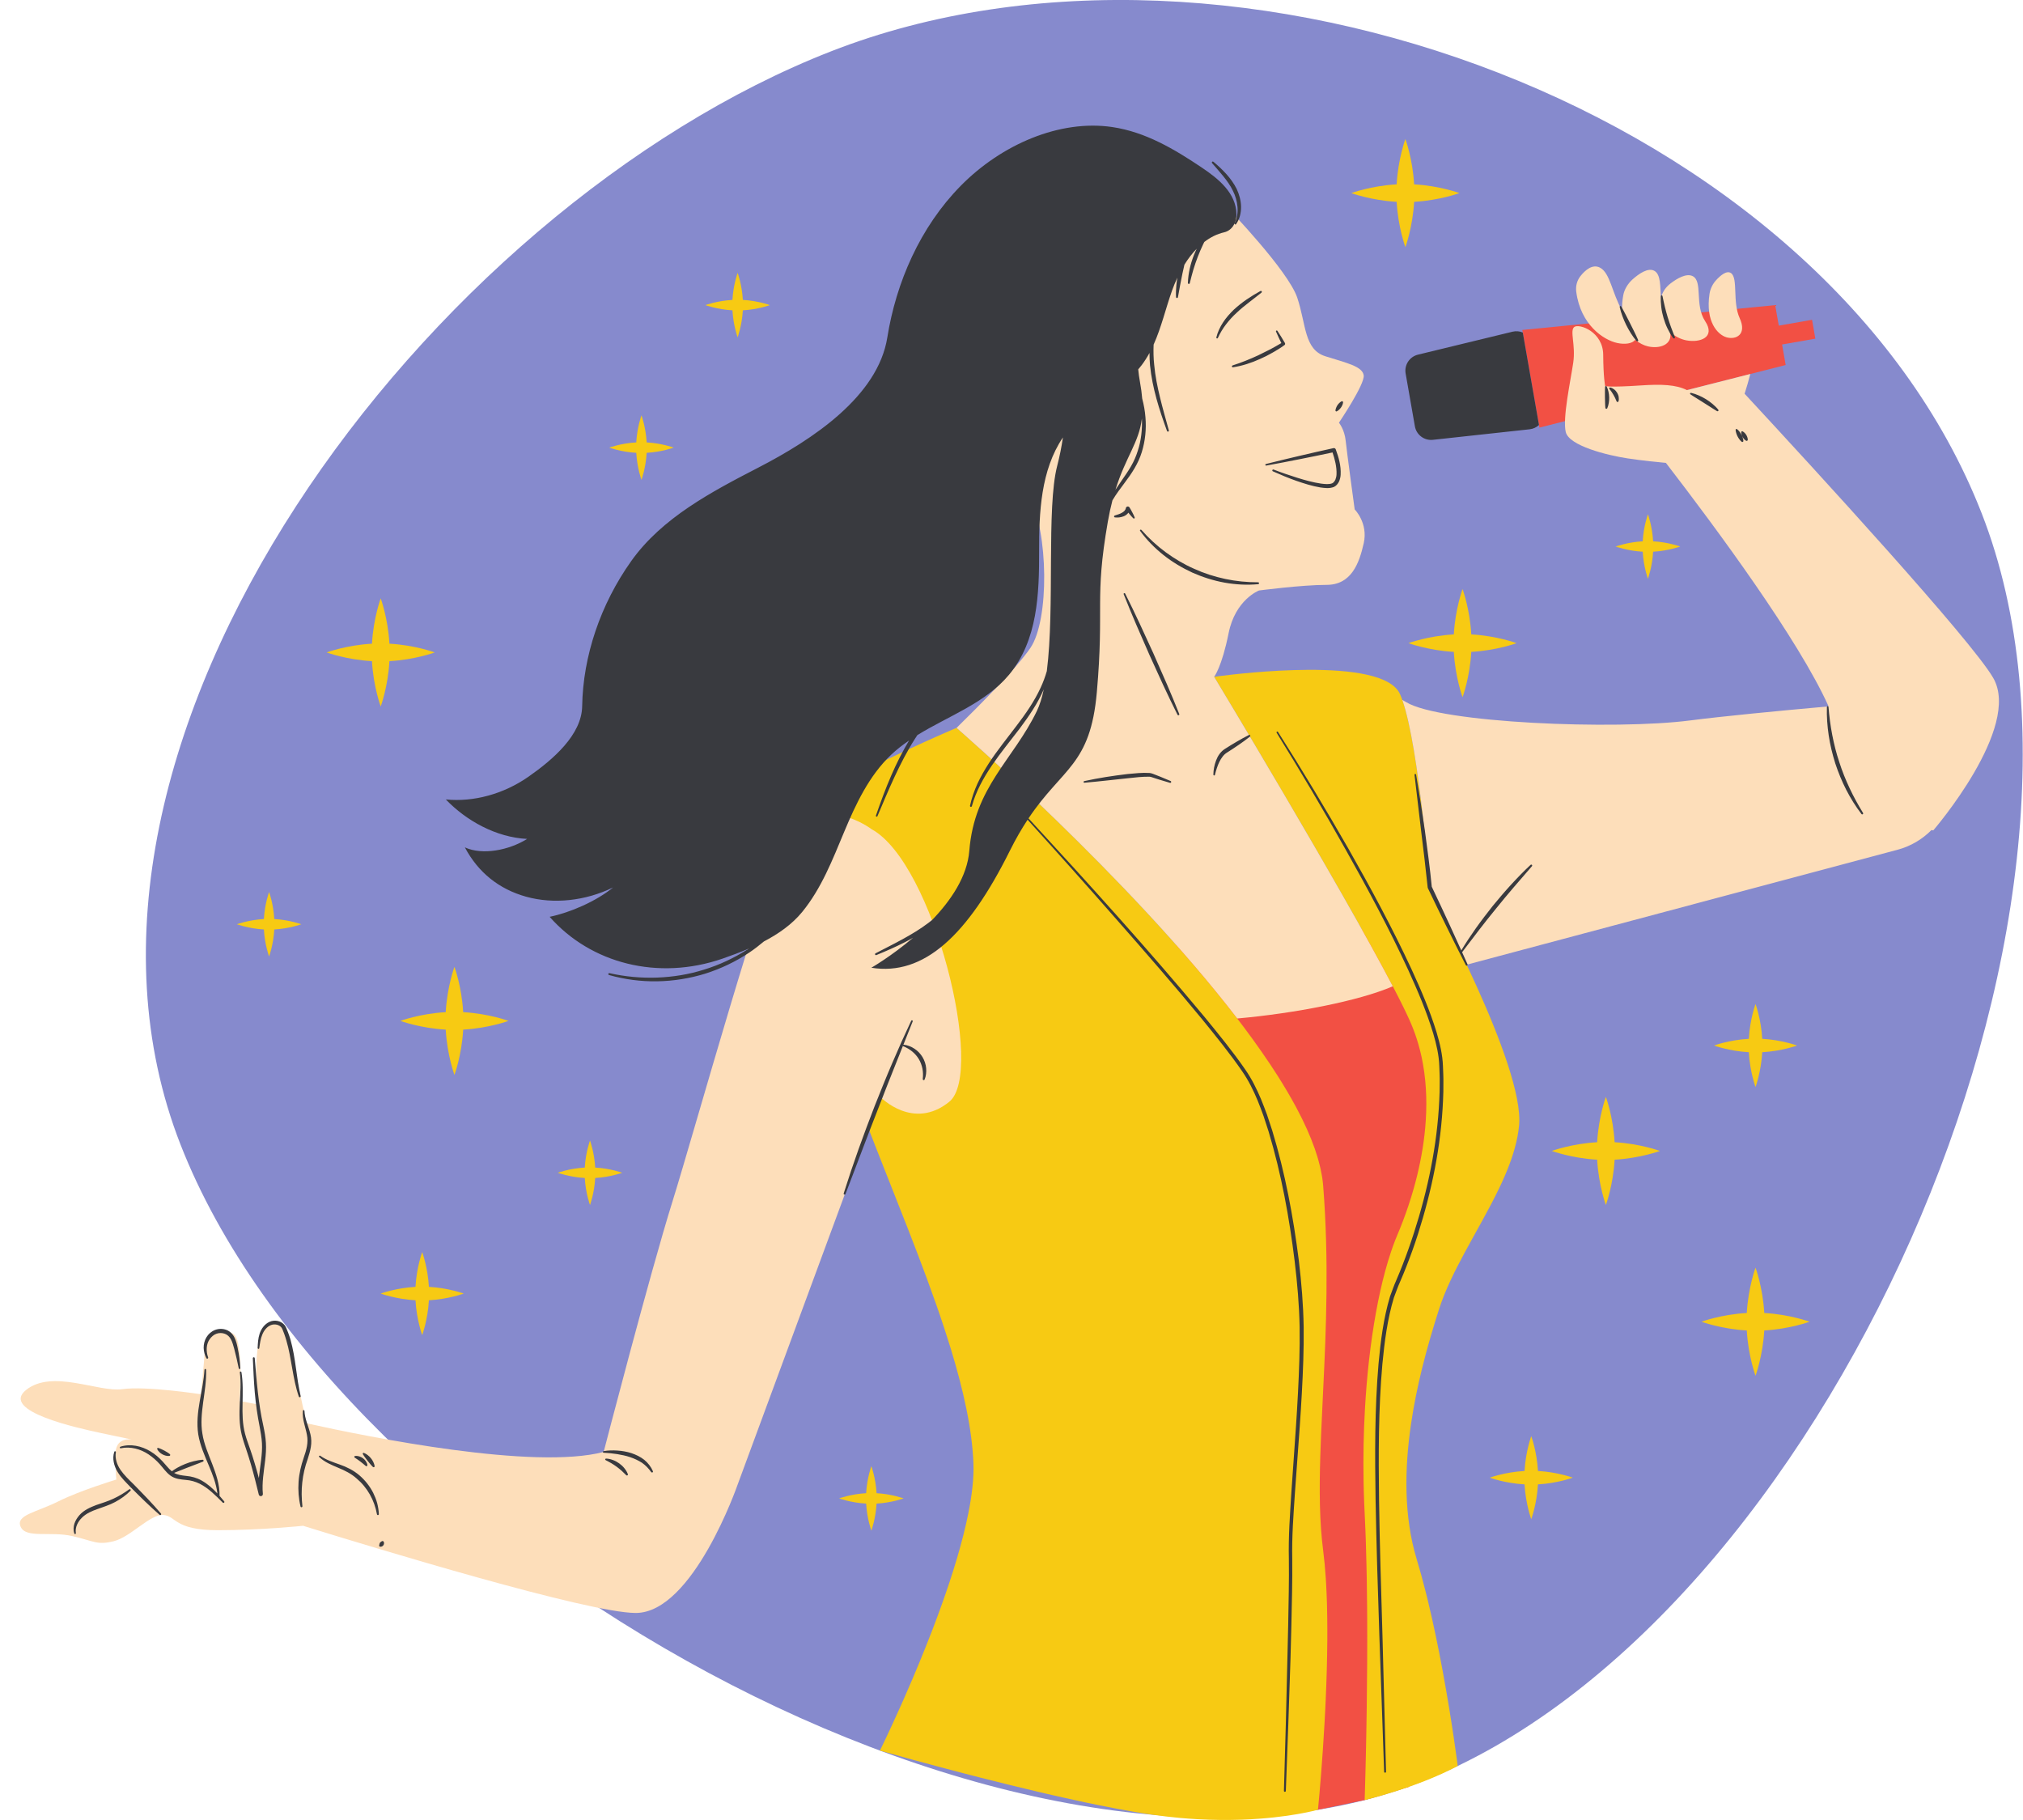
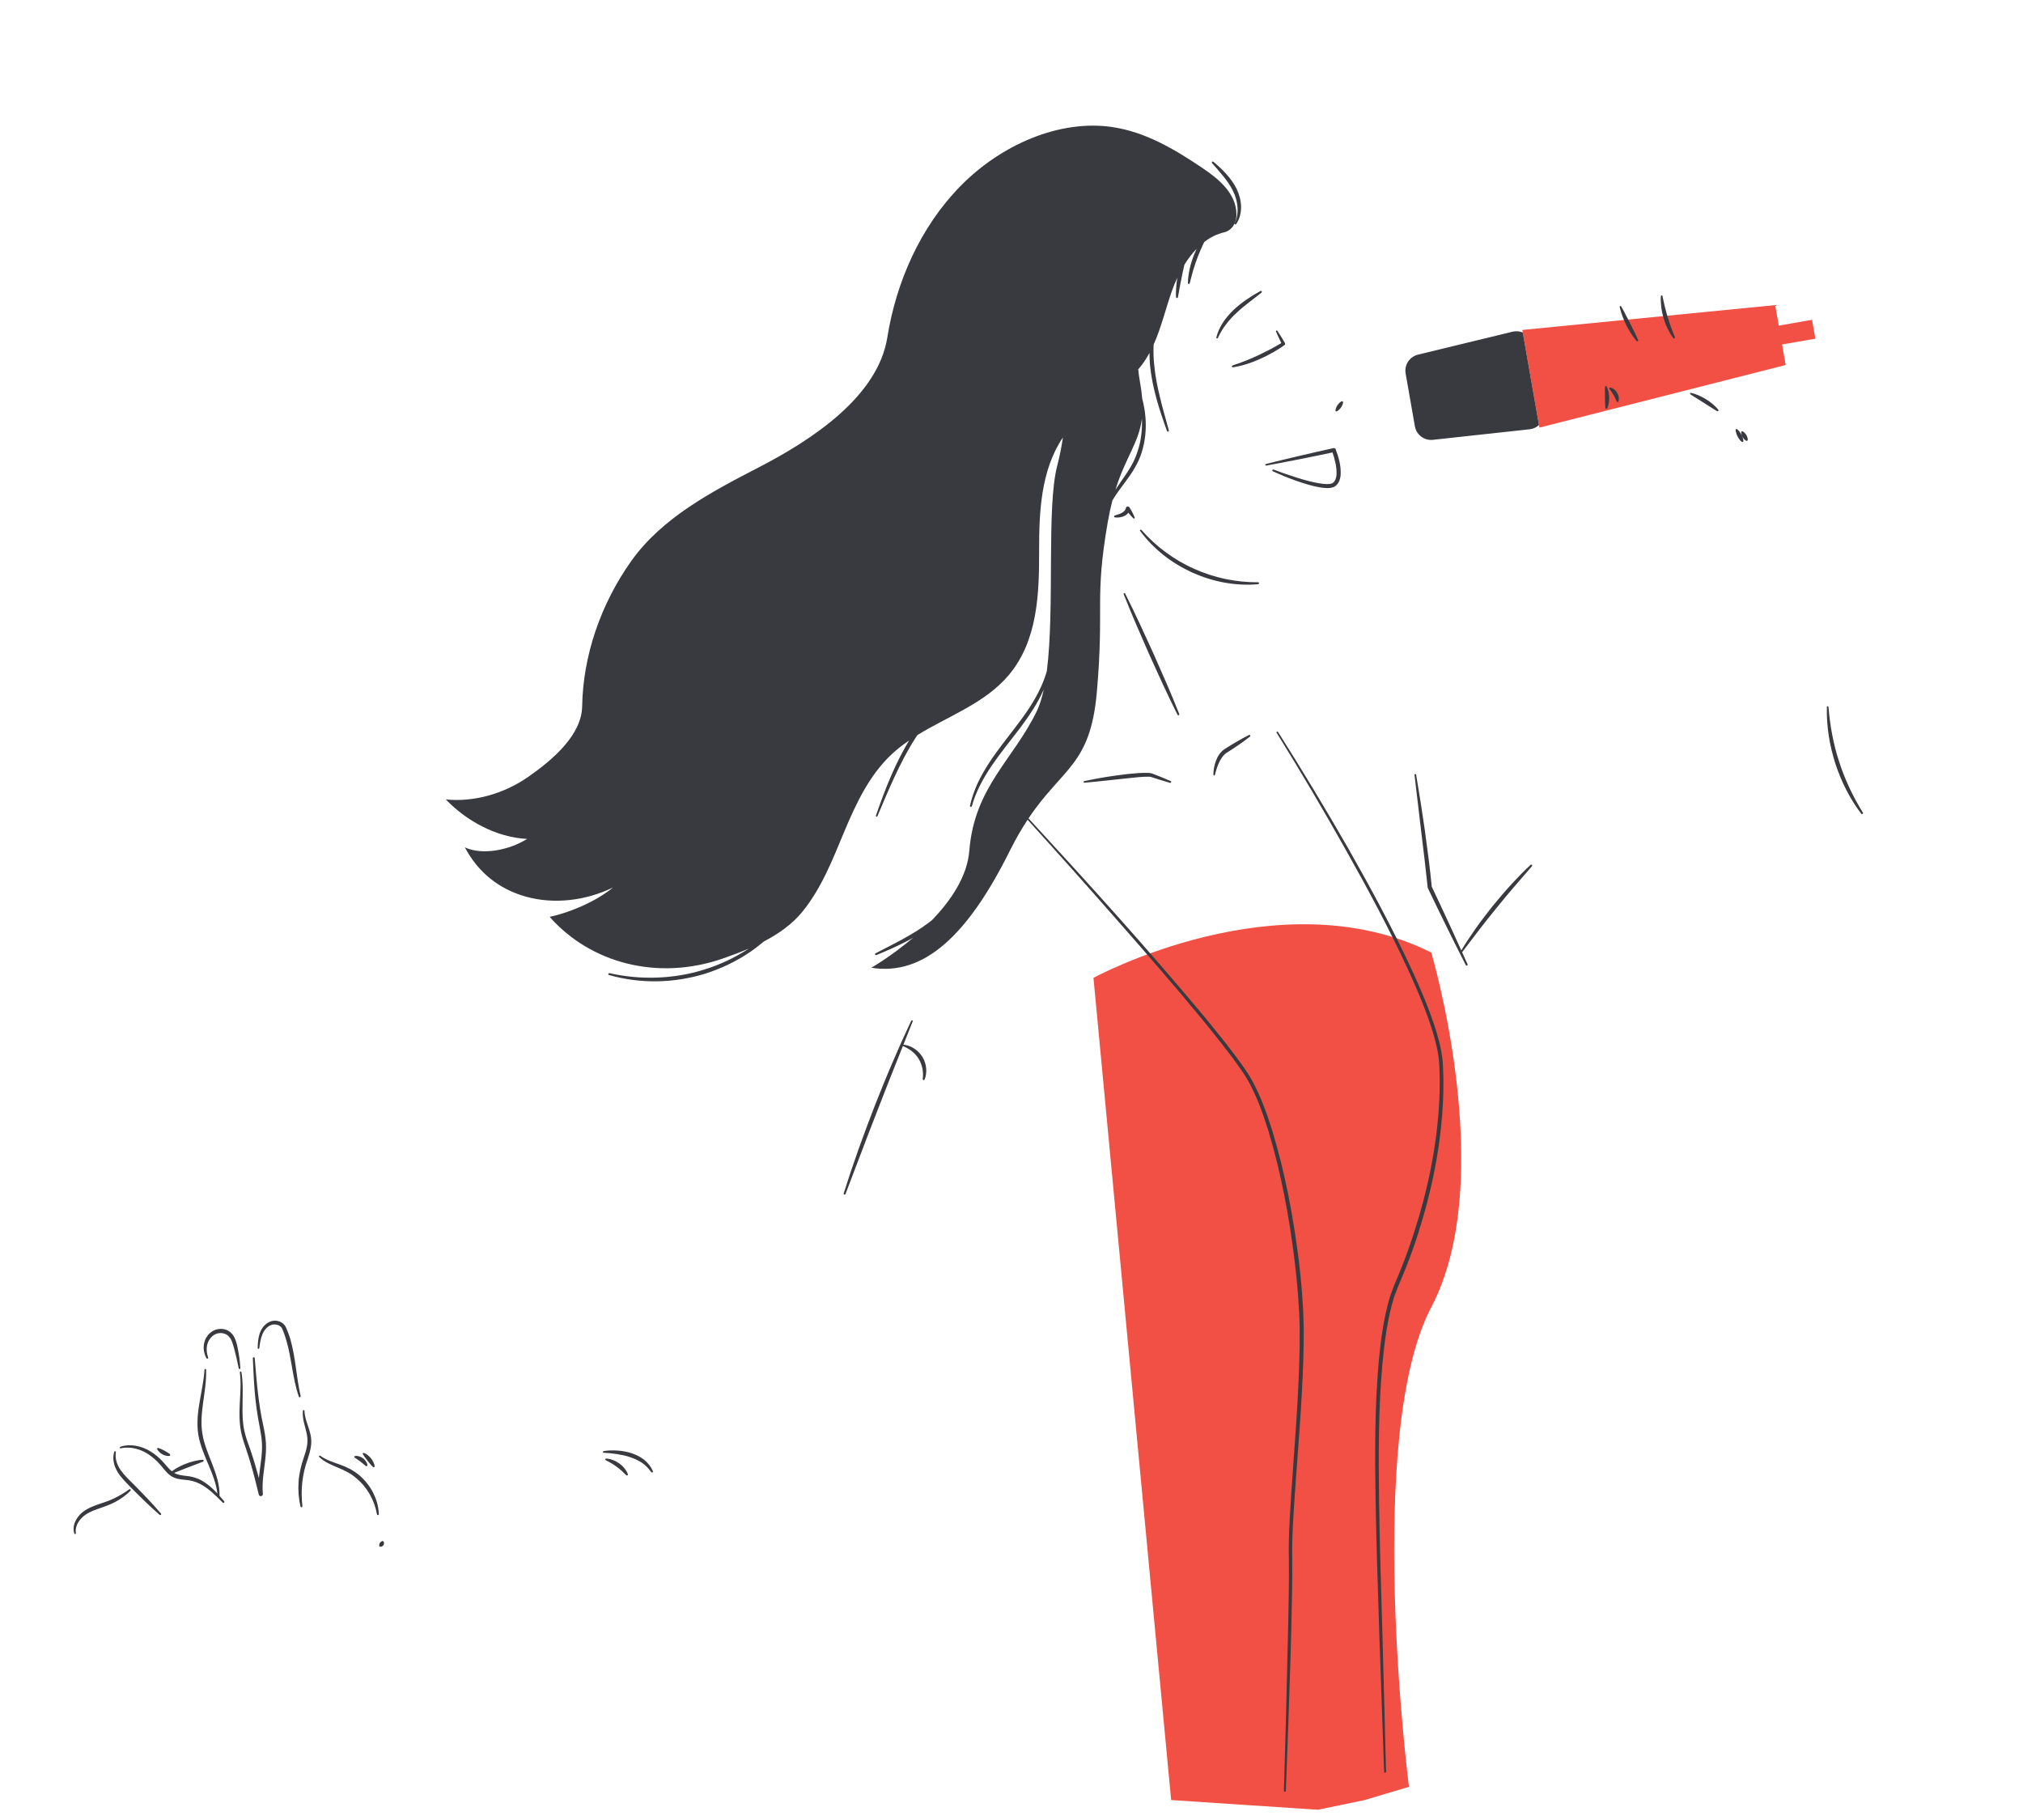
<svg xmlns="http://www.w3.org/2000/svg" height="431.0" preserveAspectRatio="xMidYMid meet" version="1.0" viewBox="-4.7 0.0 479.1 431.0" width="479.1" zoomAndPan="magnify">
  <defs>
    <clipPath id="a">
-       <path d="M 29 0 L 474.34 0 L 474.34 430.988 L 29 430.988 Z M 29 0" />
-     </clipPath>
+       </clipPath>
    <clipPath id="b">
-       <path d="M 51 32 L 424 32 L 424 430.988 L 51 430.988 Z M 51 32" />
-     </clipPath>
+       </clipPath>
  </defs>
  <g>
    <g clip-path="url(#a)" id="change1_1">
      <path d="M 331.742 422.035 C 236.566 459.234 75.238 366.207 38.043 271.027 C 0.844 175.848 96.918 49.359 192.098 12.16 C 287.277 -25.035 427.414 26.367 464.609 121.547 C 501.809 216.727 426.922 384.84 331.742 422.035" fill="#868acd" />
    </g>
    <g id="change2_1">
      <path d="M 425.223 80.199 L 424.441 75.734 L 416.562 77.113 L 415.711 72.254 L 355.828 78.137 L 359.879 101.262 L 418.195 86.438 L 417.344 81.578 Z M 334.262 225.57 C 334.262 225.57 350.227 279.219 334.262 309.57 C 318.293 339.922 328.98 423.145 328.98 423.145 L 318.488 426.277 L 307.43 428.57 L 272.66 426.277 L 254.262 231.57 C 254.262 231.57 298.262 207.57 334.262 225.57" fill="#f25044" />
    </g>
    <g clip-path="url(#b)" id="change3_1">
      <path d="M 147.219 98.367 C 147.219 98.367 146.188 101.141 145.984 104.766 C 142.355 104.973 139.586 106 139.586 106 C 139.586 106 142.355 107.027 145.984 107.234 C 146.188 110.859 147.219 113.633 147.219 113.633 C 147.219 113.633 148.242 110.859 148.449 107.234 C 152.078 107.027 154.848 106 154.848 106 C 154.848 106 152.078 104.973 148.449 104.766 C 148.242 101.141 147.219 98.367 147.219 98.367 Z M 169.992 64.621 C 169.992 64.621 168.965 67.395 168.762 71.02 C 165.133 71.227 162.359 72.254 162.359 72.254 C 162.359 72.254 165.133 73.281 168.762 73.488 C 168.965 77.113 169.992 79.887 169.992 79.887 C 169.992 79.887 171.02 77.113 171.227 73.488 C 174.855 73.281 177.625 72.254 177.625 72.254 C 177.625 72.254 174.855 71.227 171.227 71.02 C 171.02 67.395 169.992 64.621 169.992 64.621 Z M 385.57 121.789 C 385.57 121.789 384.543 124.559 384.34 128.188 C 380.711 128.395 377.938 129.422 377.938 129.422 C 377.938 129.422 380.711 130.449 384.34 130.652 C 384.543 134.281 385.57 137.055 385.57 137.055 C 385.57 137.055 386.598 134.281 386.805 130.652 C 390.434 130.449 393.203 129.422 393.203 129.422 C 393.203 129.422 390.434 128.395 386.805 128.188 C 386.598 124.559 385.57 121.789 385.57 121.789 Z M 411.055 257.422 C 411.055 257.422 412.379 253.852 412.645 249.18 C 417.312 248.914 420.883 247.594 420.883 247.594 C 420.883 247.594 417.312 246.27 412.645 246.004 C 412.379 241.336 411.055 237.766 411.055 237.766 C 411.055 237.766 409.73 241.336 409.465 246.004 C 404.797 246.27 401.227 247.594 401.227 247.594 C 401.227 247.594 404.797 248.914 409.465 249.18 C 409.73 253.852 411.055 257.422 411.055 257.422 Z M 413.125 310.93 C 412.777 304.848 411.055 300.199 411.055 300.199 C 411.055 300.199 409.332 304.848 408.984 310.93 C 402.902 311.277 398.254 313 398.254 313 C 398.254 313 402.902 314.723 408.984 315.07 C 409.332 321.152 411.055 325.801 411.055 325.801 C 411.055 325.801 412.777 321.152 413.125 315.07 C 419.207 314.723 423.855 313 423.855 313 C 423.855 313 419.207 311.277 413.125 310.93 Z M 328.871 152.305 C 328.871 152.305 333.52 154.027 339.602 154.375 C 339.949 160.457 341.672 165.105 341.672 165.105 C 341.672 165.105 343.395 160.457 343.738 154.375 C 349.824 154.027 354.473 152.305 354.473 152.305 C 354.473 152.305 349.824 150.582 343.738 150.234 C 343.395 144.152 341.672 139.504 341.672 139.504 C 341.672 139.504 339.949 144.152 339.602 150.234 C 333.52 150.582 328.871 152.305 328.871 152.305 Z M 59.027 211.242 C 59.027 211.242 58 214.016 57.793 217.641 C 54.164 217.848 51.395 218.875 51.395 218.875 C 51.395 218.875 54.164 219.902 57.793 220.109 C 58 223.734 59.027 226.508 59.027 226.508 C 59.027 226.508 60.055 223.734 60.258 220.109 C 63.887 219.902 66.66 218.875 66.66 218.875 C 66.66 218.875 63.887 217.848 60.258 217.641 C 60.055 214.016 59.027 211.242 59.027 211.242 Z M 135.027 270.094 C 135.027 270.094 133.996 272.867 133.793 276.492 C 130.164 276.699 127.395 277.727 127.395 277.727 C 127.395 277.727 130.164 278.754 133.793 278.961 C 133.996 282.59 135.027 285.359 135.027 285.359 C 135.027 285.359 136.055 282.59 136.262 278.961 C 139.887 278.754 142.656 277.727 142.656 277.727 C 142.656 277.727 139.887 276.699 136.262 276.492 C 136.055 272.867 135.027 270.094 135.027 270.094 Z M 202.895 353.605 C 202.688 349.977 201.66 347.207 201.66 347.207 C 201.66 347.207 200.633 349.977 200.426 353.605 C 196.801 353.812 194.027 354.84 194.027 354.84 C 194.027 354.84 196.801 355.867 200.426 356.07 C 200.633 359.699 201.66 362.473 201.66 362.473 C 201.66 362.473 202.688 359.699 202.895 356.07 C 206.52 355.867 209.293 354.84 209.293 354.84 C 209.293 354.84 206.52 353.812 202.895 353.605 Z M 357.941 340.102 C 357.941 340.102 356.617 343.672 356.352 348.344 C 351.684 348.609 348.113 349.93 348.113 349.93 C 348.113 349.93 351.684 351.254 356.352 351.52 C 356.617 356.191 357.941 359.762 357.941 359.762 C 357.941 359.762 359.266 356.191 359.531 351.52 C 364.199 351.254 367.77 349.93 367.77 349.93 C 367.77 349.93 364.199 348.609 359.531 348.344 C 359.266 343.672 357.941 340.102 357.941 340.102 Z M 328.133 58.527 C 328.133 58.527 329.855 53.879 330.203 47.797 C 336.285 47.449 340.934 45.727 340.934 45.727 C 340.934 45.727 336.285 44.004 330.203 43.656 C 329.855 37.574 328.133 32.926 328.133 32.926 C 328.133 32.926 326.41 37.574 326.062 43.656 C 319.98 44.004 315.332 45.727 315.332 45.727 C 315.332 45.727 319.98 47.449 326.062 47.797 C 326.41 53.879 328.133 58.527 328.133 58.527 Z M 375.613 259.758 C 375.613 259.758 373.891 264.406 373.547 270.492 C 367.461 270.836 362.812 272.559 362.812 272.559 C 362.812 272.559 367.461 274.281 373.547 274.629 C 373.891 280.711 375.613 285.359 375.613 285.359 C 375.613 285.359 377.34 280.711 377.684 274.629 C 383.766 274.281 388.414 272.559 388.414 272.559 C 388.414 272.559 383.766 270.836 377.684 270.492 C 377.34 264.406 375.613 259.758 375.613 259.758 Z M 95.289 296.504 C 95.289 296.504 93.965 300.07 93.699 304.742 C 89.027 305.008 85.461 306.332 85.461 306.332 C 85.461 306.332 89.027 307.656 93.699 307.922 C 93.965 312.59 95.289 316.16 95.289 316.16 C 95.289 316.16 96.609 312.59 96.875 307.922 C 101.547 307.656 105.117 306.332 105.117 306.332 C 105.117 306.332 101.547 305.008 96.875 304.742 C 96.609 300.07 95.289 296.504 95.289 296.504 Z M 102.926 228.961 C 102.926 228.961 101.203 233.609 100.859 239.691 C 94.773 240.035 90.125 241.758 90.125 241.758 C 90.125 241.758 94.773 243.484 100.859 243.828 C 101.203 249.91 102.926 254.559 102.926 254.559 C 102.926 254.559 104.648 249.91 104.996 243.828 C 111.078 243.484 115.727 241.758 115.727 241.758 C 115.727 241.758 111.078 240.035 104.996 239.691 C 104.648 233.609 102.926 228.961 102.926 228.961 Z M 87.527 156.57 C 93.613 156.227 98.258 154.504 98.258 154.504 C 98.258 154.504 93.613 152.777 87.527 152.434 C 87.184 146.352 85.461 141.703 85.461 141.703 C 85.461 141.703 83.734 146.352 83.391 152.434 C 77.309 152.777 72.66 154.504 72.66 154.504 C 72.66 154.504 77.309 156.227 83.391 156.57 C 83.734 162.656 85.461 167.305 85.461 167.305 C 85.461 167.305 87.184 162.656 87.527 156.57 Z M 309.586 380.859 C 309.574 380.445 309.566 380.035 309.555 379.625 C 309.504 377.992 309.438 376.391 309.348 374.836 C 309.324 374.445 309.301 374.059 309.277 373.676 C 309.125 371.379 308.922 369.195 308.66 367.172 C 307.785 360.422 307.73 352.93 307.984 344.73 C 308.031 343.09 308.098 341.422 308.168 339.727 C 308.453 332.945 308.867 325.715 309.152 318.059 C 309.223 316.141 309.285 314.199 309.336 312.234 C 309.438 308.297 309.488 304.258 309.461 300.113 C 309.445 298.039 309.41 295.941 309.348 293.816 C 309.23 289.57 309.012 285.219 308.66 280.77 C 308.66 280.766 308.66 280.766 308.66 280.762 C 308.609 280.141 308.531 279.508 308.434 278.863 C 308.402 278.66 308.359 278.449 308.324 278.242 C 308.246 277.789 308.16 277.34 308.059 276.879 C 308.008 276.637 307.949 276.395 307.891 276.152 C 307.781 275.699 307.664 275.246 307.535 274.785 C 307.469 274.551 307.406 274.316 307.336 274.078 C 307.176 273.551 307.004 273.016 306.82 272.477 C 306.766 272.309 306.715 272.141 306.652 271.973 C 306.398 271.246 306.121 270.512 305.824 269.77 C 305.801 269.703 305.77 269.641 305.742 269.574 C 305.473 268.898 305.18 268.219 304.875 267.527 C 304.785 267.332 304.691 267.133 304.602 266.934 C 304.34 266.363 304.07 265.785 303.789 265.207 C 303.684 264.992 303.578 264.777 303.473 264.562 C 303.172 263.957 302.855 263.348 302.531 262.734 C 302.441 262.562 302.355 262.395 302.266 262.223 C 300.961 259.793 299.492 257.301 297.883 254.762 C 297.816 254.66 297.754 254.562 297.688 254.461 C 297.199 253.699 296.703 252.934 296.191 252.164 C 296.125 252.066 296.059 251.965 295.992 251.867 C 275.953 221.852 238.086 186.887 225.801 175.879 C 225.789 175.867 225.773 175.852 225.758 175.84 C 225.184 175.324 224.668 174.863 224.211 174.461 C 224.16 174.414 224.109 174.371 224.062 174.328 C 223.941 174.219 223.824 174.117 223.715 174.02 C 223.645 173.957 223.582 173.902 223.516 173.844 C 223.414 173.754 223.312 173.664 223.219 173.582 C 223.078 173.457 222.949 173.344 222.828 173.234 C 222.773 173.188 222.73 173.148 222.68 173.105 C 222.59 173.027 222.508 172.953 222.43 172.887 C 222.402 172.863 222.375 172.84 222.352 172.816 C 222.246 172.727 222.156 172.648 222.086 172.586 C 222.074 172.574 222.066 172.57 222.055 172.559 C 221.996 172.508 221.949 172.465 221.914 172.434 C 221.898 172.422 221.891 172.414 221.883 172.406 C 221.855 172.383 221.84 172.371 221.84 172.371 C 221.84 172.371 221.539 172.496 220.992 172.73 C 220.492 172.945 219.777 173.254 218.902 173.637 C 218.551 173.789 218.176 173.957 217.777 174.133 C 217.359 174.316 216.922 174.512 216.453 174.719 C 216.023 174.91 215.578 175.109 215.109 175.32 C 214.492 175.598 213.84 175.895 213.164 176.203 C 212.074 176.699 210.918 177.234 209.711 177.797 C 209.352 177.965 208.988 178.137 208.621 178.309 C 207.84 178.68 207.039 179.059 206.227 179.449 C 205.918 179.598 205.605 179.746 205.293 179.898 C 204.016 180.52 202.715 181.156 201.41 181.812 C 201.398 181.816 201.383 181.824 201.371 181.832 C 200.312 182.363 199.254 182.902 198.199 183.449 C 197.301 183.918 196.445 184.438 195.633 185.008 C 189.941 189.008 186.363 195.461 186.105 202.523 C 185.941 206.965 186.316 212.004 187.09 217.367 C 188.246 225.414 190.297 234.191 192.766 242.797 C 193.59 245.664 194.461 248.512 195.359 251.305 C 195.809 252.703 196.266 254.09 196.727 255.453 C 198.113 259.555 199.543 263.496 200.957 267.172 C 203.996 275.047 207.23 283.062 210.324 291.004 C 213.422 298.945 216.383 306.805 218.871 314.359 C 219.426 316.039 219.957 317.707 220.461 319.352 C 223.48 329.234 225.535 338.492 225.836 346.594 C 225.961 349.969 225.508 353.945 224.648 358.258 C 223.965 361.711 223.023 365.371 221.914 369.109 C 221.359 370.98 220.766 372.867 220.141 374.758 C 218.887 378.535 217.516 382.316 216.117 385.965 C 215.59 387.332 215.062 388.684 214.531 390.008 C 213.477 392.652 212.422 395.195 211.41 397.57 C 210.734 399.156 210.078 400.672 209.449 402.094 C 209.137 402.805 208.832 403.492 208.535 404.156 C 207.195 407.148 206.039 409.637 205.191 411.434 C 205.004 411.828 204.828 412.195 204.672 412.523 C 204.594 412.688 204.52 412.84 204.449 412.984 C 204.312 413.277 204.191 413.527 204.086 413.742 C 203.828 414.273 203.688 414.555 203.688 414.555 C 203.688 414.555 205.961 415.211 209.738 416.25 C 210.242 416.391 210.773 416.535 211.328 416.688 C 211.609 416.762 211.891 416.84 212.184 416.922 C 212.762 417.078 213.367 417.242 213.992 417.41 C 215.246 417.75 216.59 418.113 218.004 418.488 C 219.422 418.867 220.914 419.262 222.465 419.664 C 222.852 419.766 223.242 419.867 223.641 419.973 C 224.43 420.176 225.234 420.383 226.051 420.594 C 226.457 420.699 226.871 420.805 227.285 420.91 C 231.84 422.074 236.742 423.285 241.688 424.445 C 242.137 424.551 242.586 424.656 243.035 424.762 C 245.734 425.387 248.438 425.992 251.098 426.562 C 251.543 426.66 251.984 426.754 252.426 426.848 C 254.629 427.312 256.797 427.754 258.898 428.152 C 259.316 428.234 259.734 428.312 260.152 428.391 C 261.395 428.621 262.613 428.844 263.805 429.047 C 265.387 429.316 266.914 429.555 268.375 429.766 C 270.562 430.078 272.68 430.32 274.727 430.508 C 276.094 430.629 277.426 430.727 278.719 430.801 C 282.613 431.02 286.191 431.031 289.406 430.922 C 300.656 430.523 307.43 428.57 307.43 428.57 C 307.43 428.57 307.996 422.977 308.555 414.84 C 308.578 414.5 308.602 414.156 308.625 413.809 C 308.742 412.07 308.859 410.23 308.969 408.309 C 309.031 407.156 309.094 405.98 309.156 404.777 C 309.195 403.977 309.23 403.168 309.27 402.348 C 309.469 397.848 309.609 393.109 309.645 388.426 C 309.648 387.57 309.652 386.723 309.648 385.879 C 309.648 385.031 309.641 384.188 309.629 383.352 C 309.621 382.516 309.605 381.684 309.586 380.859 Z M 329.461 337.27 C 327.926 347.77 327.727 359.035 330.793 369.172 C 331.559 371.703 332.285 374.367 332.973 377.098 C 333.145 377.777 333.312 378.465 333.48 379.152 C 334.145 381.902 334.766 384.695 335.344 387.461 C 335.633 388.84 335.91 390.215 336.176 391.57 C 336.445 392.926 336.699 394.266 336.941 395.582 C 339.258 408.062 340.527 418.207 340.527 418.207 C 330.727 423.418 318.488 426.277 318.488 426.277 C 318.488 426.277 318.547 424.602 318.621 421.695 C 318.641 421.023 318.66 420.289 318.68 419.492 C 318.699 418.699 318.723 417.844 318.742 416.934 C 318.758 416.328 318.77 415.699 318.785 415.047 C 318.801 414.395 318.812 413.719 318.828 413.023 C 318.844 412.328 318.855 411.609 318.871 410.875 C 318.891 409.773 318.91 408.629 318.93 407.445 C 318.945 406.652 318.957 405.848 318.969 405.027 C 318.973 404.617 318.98 404.203 318.984 403.785 C 319.07 397.527 319.121 390.469 319.086 383.32 C 319.082 382.367 319.074 381.41 319.066 380.457 C 319.051 378.547 319.027 376.637 318.996 374.738 C 318.988 374.262 318.98 373.789 318.973 373.316 C 318.957 372.371 318.938 371.43 318.914 370.496 C 318.871 368.625 318.82 366.777 318.762 364.965 C 318.73 364.062 318.699 363.164 318.664 362.277 C 318.609 360.949 318.551 359.645 318.488 358.371 C 318.445 357.52 318.406 356.672 318.375 355.824 C 318.309 354.133 318.258 352.445 318.23 350.77 C 318.125 344.906 318.242 339.168 318.555 333.668 C 318.777 329.738 319.098 325.934 319.504 322.285 C 320.402 314.27 321.719 307.035 323.344 301.031 C 323.789 299.395 324.254 297.848 324.742 296.402 C 324.902 295.918 325.066 295.445 325.234 294.988 C 325.566 294.07 325.91 293.195 326.262 292.371 C 327.137 290.309 327.988 288.078 328.781 285.723 C 329.262 284.309 329.715 282.848 330.137 281.352 C 330.414 280.352 330.684 279.34 330.934 278.309 C 331.434 276.25 331.867 274.133 332.215 271.977 C 332.387 270.902 332.535 269.812 332.66 268.719 C 332.723 268.172 332.777 267.625 332.828 267.074 C 333.273 262.125 333.188 257.055 332.316 252.09 C 332.223 251.539 332.113 250.988 332 250.441 C 331.766 249.344 331.492 248.254 331.176 247.172 C 330.703 245.547 330.137 243.945 329.461 242.371 C 329.344 242.102 329.219 241.816 329.09 241.523 C 329.055 241.449 329.016 241.367 328.984 241.293 C 328.883 241.066 328.777 240.84 328.664 240.602 C 328.629 240.523 328.59 240.438 328.551 240.359 C 328.438 240.109 328.32 239.859 328.195 239.598 C 328.16 239.527 328.125 239.453 328.09 239.383 C 327.953 239.105 327.816 238.82 327.672 238.523 C 327.645 238.469 327.617 238.41 327.59 238.355 C 327.434 238.035 327.27 237.711 327.102 237.371 C 327.086 237.34 327.07 237.309 327.055 237.277 C 326.871 236.91 326.684 236.539 326.488 236.156 C 326.484 236.145 326.477 236.129 326.469 236.117 C 326.266 235.715 326.055 235.309 325.84 234.891 C 325.836 234.883 325.832 234.875 325.828 234.867 C 325.609 234.445 325.387 234.012 325.156 233.57 C 325.148 233.562 325.145 233.551 325.141 233.543 C 318.105 220.09 305.613 198.609 296.023 182.379 C 296.016 182.367 296.012 182.355 296.004 182.34 C 295.766 181.941 295.531 181.547 295.301 181.156 C 295.25 181.07 295.199 180.988 295.152 180.902 C 294.926 180.523 294.703 180.148 294.484 179.773 C 294.441 179.703 294.402 179.633 294.359 179.562 C 294.137 179.188 293.914 178.816 293.695 178.445 C 293.66 178.387 293.629 178.328 293.59 178.27 C 293.371 177.898 293.152 177.527 292.938 177.164 C 292.926 177.145 292.914 177.125 292.902 177.105 C 292.234 175.98 291.59 174.895 290.969 173.852 C 290.895 173.727 290.816 173.594 290.738 173.469 C 290.609 173.25 290.48 173.031 290.352 172.816 C 290.234 172.617 290.117 172.422 290 172.227 C 289.879 172.023 289.758 171.82 289.637 171.617 C 289.539 171.453 289.445 171.293 289.348 171.133 C 289.219 170.91 289.086 170.691 288.957 170.477 C 288.852 170.301 288.746 170.125 288.645 169.949 C 288.531 169.766 288.422 169.582 288.316 169.402 C 288.215 169.23 288.113 169.066 288.016 168.898 C 287.918 168.734 287.82 168.574 287.727 168.414 C 284.719 163.387 282.844 160.277 282.844 160.277 C 282.844 160.277 289.867 159.266 298.328 158.824 C 298.359 158.824 298.391 158.824 298.426 158.82 C 300.605 158.711 302.883 158.637 305.16 158.625 C 305.16 158.625 305.164 158.625 305.168 158.625 C 314.996 158.59 324.797 159.777 326.859 164.371 C 327.137 164.984 327.402 165.703 327.664 166.512 C 327.797 166.918 327.926 167.344 328.051 167.793 C 328.203 168.328 328.355 168.902 328.5 169.496 C 328.848 170.887 329.18 172.414 329.496 174.051 C 329.609 174.633 329.723 175.23 329.828 175.84 C 330.379 178.875 330.879 182.188 331.324 185.523 C 331.594 187.527 331.844 189.539 332.074 191.512 C 332.23 192.824 332.375 194.121 332.512 195.379 C 332.582 196.008 332.648 196.629 332.711 197.238 C 333.031 200.293 333.293 203.078 333.496 205.348 C 333.82 208.984 333.992 211.305 333.992 211.305 C 333.992 211.305 356.395 252.371 355.059 266.504 C 355.02 266.945 354.965 267.387 354.902 267.832 C 354.645 269.605 354.215 271.398 353.652 273.199 C 353.512 273.648 353.363 274.102 353.207 274.551 C 352.578 276.359 351.828 278.176 350.992 280 C 350.781 280.457 350.566 280.914 350.348 281.371 C 347.941 286.395 344.969 291.457 342.258 296.473 C 341.027 298.754 339.848 301.023 338.801 303.273 C 337.75 305.527 336.836 307.762 336.125 309.969 C 334.852 313.945 333.387 318.766 332.074 324.09 C 331.055 328.23 330.133 332.676 329.461 337.27" fill="#f7ca13" />
    </g>
    <g id="change4_1">
-       <path d="M 404.199 79.883 C 406.461 80.523 409.062 79.199 407.305 75.348 C 405.547 71.492 406.969 65.938 405.27 64.691 C 404.25 63.941 402.738 65.23 401.688 66.387 C 400.875 67.281 400.34 68.43 400.164 69.566 C 399.152 76.207 402.113 79.285 404.199 79.883 Z M 378.309 81.227 C 380.113 81.617 381.852 81.391 382.578 80.465 C 383.562 81.301 384.637 81.809 385.586 82.027 C 388.348 82.664 391.449 81.652 390.836 78.605 C 392 79.707 393.41 80.348 394.617 80.59 C 397.895 81.23 401.672 79.906 399.121 76.051 C 396.57 72.195 398.633 66.641 396.168 65.391 C 394.688 64.645 392.496 65.934 390.977 67.086 C 389.797 67.984 389.02 69.133 388.766 70.27 C 388.723 70.469 388.699 70.648 388.668 70.84 C 388.465 67.801 388.633 65.051 387.137 64.16 C 385.656 63.281 383.465 64.797 381.945 66.152 C 380.766 67.207 379.988 68.559 379.734 69.895 C 379.48 71.238 379.41 72.453 379.465 73.555 C 377.051 69.367 376.633 64.59 374.176 63.359 C 372.414 62.48 370.703 63.996 369.617 65.355 C 368.77 66.406 368.422 67.758 368.598 69.094 C 369.613 76.906 375.055 80.527 378.309 81.227 Z M 467.34 160.527 C 462.105 151.496 425.297 111.398 408.469 93.242 C 408.961 91.699 409.426 90.117 409.82 88.566 L 394.809 92.383 C 392.238 91.07 388.66 90.953 383.977 91.27 C 376.188 91.797 375.438 91.406 375.438 91.406 C 375.438 91.406 375.02 89.453 374.98 84.012 C 374.941 78.574 369.359 76.602 368.164 77.41 C 366.973 78.223 368.508 81.645 367.883 85.895 C 367.258 90.145 365.312 99.094 366.117 102.328 C 366.926 105.566 375.836 107.805 380.762 108.551 C 384.383 109.098 388.105 109.465 389.832 109.621 C 401.984 125.391 421.246 151.484 428.359 167.281 C 416.395 168.352 403.43 169.598 395.539 170.613 C 377.805 172.902 336.305 171.242 328.301 166.266 C 327.996 166.074 327.695 165.91 327.398 165.746 C 331.48 177.215 333.992 211.305 333.992 211.305 C 333.992 211.305 338.07 218.781 342.645 228.453 L 444.684 201.234 C 447.824 200.398 450.562 198.75 452.723 196.562 C 452.867 196.594 453 196.625 453.145 196.652 C 453.145 196.652 474.16 172.293 467.34 160.527 Z M 201.727 196.371 C 201.727 196.371 189.191 186.77 181.461 199.305 C 176.508 207.328 159.859 267.57 154.527 284.637 C 149.191 301.703 138.262 343.836 138.262 343.836 C 121.777 348.168 83.191 340.445 67.887 337.051 C 67.887 337.051 64.461 321.137 63.461 317.172 C 62.461 313.203 61.66 311.77 58.258 314.172 C 54.859 316.57 56.258 332.57 56.258 332.57 L 52.059 331.77 C 52.059 331.77 53.059 317.77 50.66 315.969 C 48.258 314.172 44.059 314.57 43.859 318.77 C 43.66 322.969 42.859 330.172 42.859 330.172 C 42.859 330.172 29.859 328.172 24.258 328.969 C 18.66 329.77 7.66 324.172 1.461 329.172 C -4.742 334.172 13.66 338.172 19.258 339.371 C 22.652 340.098 25.082 340.602 26.477 340.891 C 24.938 340.734 22.66 341.059 22.66 344.371 C 22.66 349.371 22.859 350.371 22.859 350.371 C 22.859 350.371 14.258 352.969 9.059 355.57 C 3.859 358.172 -1.062 358.77 0.199 361.57 C 1.461 364.371 7.258 362.57 12.461 363.77 C 17.66 364.969 18.258 365.969 22.258 364.969 C 26.258 363.969 30.828 358.57 33.941 358.77 C 37.059 358.969 36.461 362.371 46.859 362.371 C 57.258 362.371 67.074 361.324 67.074 361.324 C 84.086 366.602 134.594 381.969 145.859 381.969 C 159.461 381.969 169.992 351.57 169.992 351.57 L 203.859 259.836 C 203.859 259.836 211.594 267.836 220.125 260.902 C 228.66 253.969 216.395 204.371 201.727 196.371 Z M 282.844 160.277 C 282.844 160.277 312.641 209.637 325.152 233.562 C 317.219 237.023 301.828 239.992 288.312 241.191 C 262.625 207.715 221.84 172.371 221.84 172.371 C 226.965 167.352 236.129 158.141 239.324 153.438 C 243.859 146.77 243.594 125.969 239.059 117.438 C 234.527 108.902 217.727 73.703 233.191 58.77 C 248.66 43.836 276.707 38.73 285.992 49.172 C 285.992 49.172 300.395 64.102 302.527 70.504 C 304.66 76.902 304.125 82.77 309.191 84.371 C 314.262 85.969 317.992 86.77 318.262 88.902 C 318.527 91.035 312.395 100.102 312.395 100.102 C 312.395 100.102 313.727 101.703 313.992 104.371 C 314.262 107.035 316.125 120.637 316.125 120.637 C 316.125 120.637 319.344 123.836 318.27 128.637 C 317.191 133.438 315.324 138.504 309.461 138.504 C 303.594 138.504 293.461 139.836 293.461 139.836 C 293.461 139.836 287.859 141.969 286.262 149.969 C 284.66 157.969 282.844 160.277 282.844 160.277" fill="#fddeba" />
-     </g>
+       </g>
    <g id="change5_1">
-       <path d="M 85.746 364.977 L 85.695 365.004 C 85.566 365.078 85.492 365.141 85.422 365.195 C 85.348 365.25 85.309 365.312 85.266 365.375 C 85.23 365.441 85.191 365.504 85.176 365.602 C 85.148 365.691 85.121 365.789 85.102 365.941 L 85.094 365.984 C 85.078 366.113 85.16 366.238 85.289 366.273 C 85.461 366.316 85.613 366.277 85.75 366.215 C 85.895 366.156 86.004 366.051 86.094 365.934 C 86.176 365.809 86.238 365.672 86.246 365.52 C 86.258 365.367 86.242 365.215 86.145 365.066 C 86.059 364.941 85.883 364.898 85.746 364.977 Z M 81.785 345.18 C 81.965 345.445 82.164 345.688 82.355 345.938 C 82.551 346.184 82.742 346.434 82.953 346.672 C 83.16 346.91 83.367 347.16 83.617 347.391 C 83.668 347.438 83.742 347.465 83.816 347.457 C 83.949 347.438 84.039 347.316 84.023 347.188 C 83.973 346.828 83.848 346.504 83.695 346.191 C 83.551 345.871 83.348 345.586 83.133 345.316 C 82.91 345.051 82.668 344.797 82.387 344.59 C 82.109 344.379 81.816 344.188 81.477 344.066 C 81.426 344.051 81.359 344.051 81.305 344.086 C 81.211 344.141 81.176 344.266 81.234 344.359 C 81.406 344.66 81.598 344.922 81.785 345.18 Z M 80.004 345.648 C 80.223 345.812 80.445 345.953 80.648 346.117 C 80.859 346.273 81.059 346.445 81.27 346.609 C 81.48 346.781 81.676 346.969 81.914 347.152 L 81.926 347.16 C 81.977 347.199 82.039 347.219 82.109 347.207 C 82.238 347.188 82.332 347.066 82.312 346.934 C 82.266 346.602 82.117 346.301 81.934 346.023 C 81.75 345.746 81.508 345.516 81.242 345.316 C 80.973 345.129 80.676 344.969 80.355 344.883 C 80.039 344.793 79.707 344.746 79.375 344.801 C 79.324 344.809 79.27 344.84 79.238 344.891 C 79.176 344.984 79.203 345.113 79.297 345.176 Z M 83.668 353.488 C 82.859 351.91 81.727 350.496 80.375 349.34 C 79.016 348.191 77.371 347.371 75.746 346.816 C 74.125 346.234 72.512 345.727 71.145 344.742 C 71.07 344.688 70.961 344.695 70.895 344.766 C 70.82 344.84 70.824 344.961 70.898 345.035 C 72.188 346.277 73.879 346.938 75.438 347.602 C 77.016 348.254 78.492 348.992 79.734 350.105 C 82.277 352.227 83.992 355.289 84.574 358.605 C 84.594 358.719 84.691 358.801 84.805 358.797 C 84.93 358.793 85.027 358.688 85.023 358.562 C 84.992 357.684 84.84 356.816 84.625 355.957 C 84.391 355.105 84.059 354.285 83.668 353.488 Z M 33.051 343.879 C 33.254 344.086 33.492 344.246 33.738 344.391 C 33.988 344.527 34.25 344.648 34.531 344.711 C 34.809 344.781 35.094 344.824 35.395 344.789 C 35.453 344.781 35.508 344.754 35.551 344.707 C 35.641 344.605 35.629 344.449 35.527 344.359 L 35.523 344.355 C 35.309 344.168 35.086 344.031 34.871 343.895 C 34.66 343.754 34.438 343.641 34.219 343.516 C 33.992 343.406 33.773 343.281 33.535 343.184 C 33.301 343.078 33.062 342.973 32.785 342.891 C 32.738 342.879 32.684 342.879 32.637 342.902 C 32.531 342.949 32.484 343.074 32.535 343.18 C 32.664 343.453 32.848 343.676 33.051 343.879 Z M 25.902 352.691 C 24.719 353.551 23.477 354.305 22.168 354.906 C 20.867 355.523 19.484 355.93 18.062 356.422 C 16.68 356.953 15.191 357.594 14.125 358.793 C 13.605 359.383 13.176 360.059 12.922 360.812 C 12.688 361.57 12.641 362.406 12.895 363.152 C 12.926 363.242 13.012 363.297 13.105 363.281 C 13.211 363.266 13.281 363.168 13.266 363.062 C 13.043 361.664 13.758 360.324 14.734 359.375 C 15.719 358.41 17.031 357.828 18.402 357.359 C 19.758 356.855 21.223 356.426 22.562 355.699 C 23.898 354.988 25.137 354.102 26.195 353.035 C 26.273 352.957 26.285 352.832 26.219 352.742 C 26.145 352.641 26.004 352.617 25.902 352.691 Z M 52.219 324.012 C 52.141 322.395 51.914 320.789 51.586 319.203 C 51.43 318.414 51.234 317.598 50.855 316.805 C 50.488 316.016 49.797 315.258 48.91 314.934 C 48.035 314.605 47.066 314.625 46.207 314.957 C 45.352 315.297 44.641 315.922 44.191 316.688 C 43.73 317.445 43.52 318.34 43.531 319.199 C 43.559 320.059 43.781 320.898 44.18 321.633 C 44.23 321.73 44.348 321.777 44.457 321.738 C 44.574 321.695 44.633 321.566 44.59 321.449 C 44.07 320.008 44.109 318.352 44.938 317.164 C 45.352 316.578 45.898 316.086 46.547 315.852 C 47.188 315.613 47.93 315.621 48.555 315.863 C 49.195 316.086 49.684 316.578 50.02 317.227 C 50.359 317.871 50.543 318.633 50.766 319.398 C 51.18 320.934 51.523 322.488 51.844 324.059 C 51.859 324.148 51.941 324.215 52.039 324.211 C 52.145 324.207 52.227 324.117 52.219 324.012 Z M 66.332 330.879 C 66.453 330.848 66.531 330.727 66.5 330.605 C 65.996 328.406 65.688 326.172 65.379 323.922 C 65.07 321.676 64.703 319.406 64.078 317.176 C 63.906 316.621 63.727 316.07 63.516 315.531 C 63.422 315.258 63.301 314.992 63.188 314.723 L 63.016 314.32 C 62.949 314.176 62.855 314.012 62.754 313.871 C 61.883 312.738 60.32 312.477 59.129 313.027 C 57.938 313.574 57.184 314.668 56.797 315.793 C 56.422 316.934 56.355 318.102 56.32 319.234 C 56.316 319.332 56.387 319.418 56.484 319.43 C 56.586 319.445 56.684 319.375 56.699 319.27 C 56.863 318.148 57 317.023 57.426 316.027 C 57.824 315.047 58.535 314.16 59.461 313.801 C 60.332 313.445 61.488 313.695 61.992 314.422 C 62.059 314.512 62.102 314.594 62.152 314.707 L 62.309 315.094 C 62.41 315.352 62.523 315.602 62.609 315.867 C 62.801 316.391 62.965 316.922 63.121 317.457 C 63.758 319.594 64.113 321.824 64.508 324.062 C 64.902 326.297 65.32 328.559 66.066 330.73 C 66.105 330.84 66.219 330.906 66.332 330.879 Z M 67.406 334.113 C 67.406 334.02 67.332 333.934 67.234 333.926 C 67.129 333.914 67.035 333.992 67.027 334.098 C 66.832 336.117 67.68 337.996 67.992 339.809 C 68.367 341.617 67.863 343.402 67.227 345.211 C 66.602 347.031 66.133 348.984 66.008 350.938 C 65.875 352.895 66.02 354.867 66.473 356.762 C 66.5 356.871 66.605 356.945 66.719 356.934 C 66.844 356.918 66.934 356.805 66.918 356.68 C 66.707 354.789 66.676 352.891 66.891 351.016 C 67.098 349.137 67.523 347.324 68.172 345.52 C 68.465 344.605 68.758 343.66 68.918 342.664 C 69.086 341.676 69.059 340.609 68.816 339.641 C 68.367 337.699 67.457 335.992 67.406 334.113 Z M 57.66 337.625 C 56.488 332.379 56.062 327.008 55.629 321.625 C 55.617 321.504 55.516 321.41 55.391 321.414 C 55.266 321.422 55.172 321.527 55.176 321.652 C 55.293 324.348 55.41 327.051 55.637 329.75 C 55.875 332.441 56.25 335.148 56.781 337.801 C 57.023 339.121 57.266 340.434 57.336 341.742 C 57.41 343.051 57.301 344.371 57.145 345.699 C 56.98 347.121 56.742 348.566 56.602 350.031 C 56.293 348.867 55.973 347.711 55.625 346.555 C 55.273 345.371 54.895 344.195 54.488 343.027 C 54.082 341.863 53.648 340.723 53.344 339.562 C 52.715 337.242 52.695 334.793 52.746 332.348 C 52.777 329.898 52.883 327.406 52.48 324.945 C 52.461 324.848 52.367 324.777 52.266 324.789 C 52.16 324.801 52.09 324.898 52.102 325.004 C 52.406 327.422 52.211 329.867 52.086 332.324 C 51.969 334.777 51.938 337.305 52.539 339.766 C 52.84 340.984 53.246 342.16 53.637 343.32 C 54.031 344.477 54.395 345.645 54.734 346.816 C 55.418 349.168 56.012 351.543 56.586 353.93 C 56.641 354.168 56.863 354.328 57.113 354.305 C 57.383 354.277 57.582 354.039 57.555 353.766 L 57.555 353.762 C 57.297 351.16 57.785 348.512 58.102 345.812 C 58.254 344.457 58.363 343.078 58.273 341.688 C 58.188 340.301 57.941 338.949 57.66 337.625 Z M 30.25 354.91 C 29.172 353.766 28.062 352.648 26.969 351.52 C 25.844 350.41 24.707 349.348 23.855 348.109 C 23.016 346.891 22.484 345.391 22.742 343.898 C 22.758 343.809 22.707 343.711 22.613 343.68 C 22.516 343.648 22.406 343.699 22.371 343.801 C 21.828 345.398 22.297 347.172 23.145 348.566 C 23.996 349.988 25.191 351.09 26.262 352.223 C 27.379 353.328 28.484 354.445 29.621 355.535 C 30.762 356.621 31.906 357.699 33.098 358.734 C 33.18 358.809 33.305 358.809 33.395 358.734 C 33.488 358.656 33.5 358.512 33.418 358.418 C 32.395 357.215 31.328 356.059 30.25 354.91 Z M 47.293 354.238 C 47.293 354.234 47.297 354.234 47.297 354.23 C 47.355 351.598 46.473 349.07 45.559 346.691 C 44.637 344.305 43.609 341.969 43.234 339.52 C 42.809 337.074 43.086 334.547 43.422 332.031 C 43.762 329.516 44.203 326.957 44.113 324.367 C 44.109 324.27 44.035 324.188 43.934 324.184 C 43.828 324.176 43.738 324.258 43.73 324.363 C 43.574 326.895 43.027 329.375 42.59 331.902 C 42.148 334.422 41.852 337.051 42.25 339.676 C 42.691 342.293 43.75 344.684 44.738 347.023 C 45.656 349.184 46.516 351.371 46.785 353.68 C 45.688 352.496 44.477 351.402 43.016 350.59 C 41.93 349.969 40.633 349.621 39.422 349.516 C 38.348 349.398 37.34 349.27 36.531 348.793 C 36.895 348.648 37.258 348.508 37.617 348.367 L 39.527 347.613 L 41.445 346.879 C 42.086 346.633 42.734 346.402 43.379 346.129 C 43.465 346.09 43.527 346.004 43.52 345.902 C 43.512 345.777 43.402 345.68 43.277 345.688 C 42.566 345.73 41.871 345.867 41.184 346.035 C 40.492 346.199 39.82 346.43 39.164 346.688 C 38.508 346.953 37.863 347.25 37.25 347.605 C 36.816 347.852 36.398 348.129 35.996 348.422 C 35.223 347.797 34.586 346.914 33.816 346.094 C 32.973 345.195 32.035 344.363 30.961 343.723 C 28.855 342.418 26.184 341.832 23.797 342.602 C 23.707 342.633 23.648 342.727 23.672 342.824 C 23.691 342.926 23.797 342.992 23.898 342.969 C 26.203 342.484 28.602 343.148 30.508 344.434 C 31.465 345.086 32.348 345.855 33.125 346.727 C 33.91 347.574 34.574 348.633 35.652 349.43 C 36.773 350.258 38.16 350.348 39.316 350.465 C 40.5 350.551 41.562 350.863 42.605 351.371 C 44.668 352.414 46.363 354.148 48.055 355.84 C 48.137 355.918 48.27 355.926 48.363 355.852 C 48.457 355.773 48.473 355.629 48.391 355.531 C 48.035 355.102 47.668 354.668 47.293 354.238 Z M 141.93 346.535 C 141.473 346.215 140.98 345.938 140.457 345.754 C 139.934 345.559 139.391 345.426 138.836 345.41 C 138.762 345.41 138.688 345.449 138.652 345.52 C 138.605 345.613 138.645 345.73 138.738 345.781 C 139.207 346.027 139.66 346.258 140.094 346.516 C 140.523 346.781 140.949 347.043 141.344 347.344 C 141.75 347.637 142.129 347.957 142.512 348.285 C 142.887 348.621 143.238 348.98 143.617 349.352 C 143.68 349.41 143.773 349.438 143.859 349.402 C 143.98 349.359 144.043 349.227 143.996 349.105 C 143.805 348.582 143.504 348.109 143.152 347.676 C 142.805 347.238 142.383 346.863 141.93 346.535 Z M 147.871 345.699 C 146.969 344.988 145.926 344.492 144.859 344.129 C 143.785 343.777 142.672 343.59 141.562 343.512 C 140.453 343.441 139.348 343.453 138.242 343.645 C 138.156 343.66 138.09 343.734 138.086 343.824 C 138.078 343.93 138.16 344.02 138.266 344.027 L 138.277 344.027 C 139.344 344.078 140.422 344.188 141.469 344.352 C 142.516 344.531 143.559 344.734 144.547 345.078 C 145.539 345.41 146.48 345.852 147.348 346.41 C 148.191 347.004 148.906 347.746 149.523 348.609 L 149.535 348.621 C 149.594 348.703 149.707 348.738 149.809 348.695 C 149.922 348.648 149.977 348.516 149.926 348.398 C 149.484 347.355 148.762 346.43 147.871 345.699 Z M 294.965 110.098 C 294.98 110.203 295.082 110.27 295.188 110.254 C 297.879 109.75 300.574 109.258 303.254 108.711 C 305.801 108.215 308.34 107.68 310.879 107.145 C 311.453 108.824 311.895 110.625 311.824 112.328 C 311.812 112.785 311.699 113.215 311.551 113.602 C 311.383 113.953 311.113 114.301 310.824 114.441 C 310.121 114.738 309.09 114.648 308.164 114.523 C 306.266 114.246 304.363 113.719 302.496 113.133 C 300.629 112.539 298.758 111.91 296.926 111.199 C 296.812 111.156 296.684 111.207 296.633 111.316 C 296.582 111.43 296.633 111.562 296.746 111.613 C 298.559 112.426 300.387 113.188 302.258 113.852 C 304.133 114.5 306.027 115.109 308.031 115.441 C 309.039 115.559 310.062 115.75 311.223 115.312 C 311.828 115.008 312.172 114.516 312.434 113.996 C 312.652 113.469 312.781 112.926 312.801 112.398 C 312.914 110.27 312.336 108.32 311.641 106.414 C 311.562 106.199 311.336 106.07 311.109 106.121 L 311.098 106.125 C 308.426 106.719 305.754 107.309 303.09 107.945 C 300.422 108.555 297.766 109.223 295.105 109.879 C 295.008 109.902 294.945 110 294.965 110.098 Z M 335.523 244.48 C 333.941 239.312 331.809 234.359 329.562 229.473 C 325.035 219.719 319.91 210.262 314.609 200.926 C 309.266 191.605 303.723 182.406 297.969 173.336 C 297.91 173.246 297.793 173.219 297.707 173.277 C 297.617 173.332 297.59 173.449 297.648 173.539 C 303.312 182.652 308.77 191.898 314.023 201.258 C 319.281 210.605 324.371 220.062 328.852 229.801 C 331.07 234.676 333.18 239.613 334.723 244.723 C 335.473 247.281 336.086 249.863 336.168 252.516 C 336.211 253.848 336.289 255.18 336.258 256.516 C 336.258 257.852 336.242 259.188 336.16 260.52 C 335.664 271.203 333.453 281.77 330.168 291.941 C 329.352 294.488 328.453 297.008 327.484 299.5 C 326.996 300.742 326.5 301.984 325.965 303.207 C 325.418 304.414 324.98 305.742 324.496 307.008 C 322.938 312.223 322.266 317.598 321.773 322.953 C 320.855 333.688 320.902 344.449 321.074 355.188 C 321.48 376.656 322.387 398.117 323.102 419.578 C 323.105 419.703 323.211 419.801 323.336 419.797 C 323.461 419.793 323.559 419.688 323.551 419.562 L 322.707 387.367 C 322.398 376.641 322.043 365.906 321.895 355.176 C 321.758 344.449 321.738 333.703 322.684 323.035 C 323.188 317.719 323.875 312.379 325.41 307.297 C 325.891 306.062 326.289 304.836 326.852 303.594 C 327.398 302.359 327.902 301.109 328.398 299.855 C 329.379 297.348 330.297 294.812 331.113 292.246 C 334.391 281.988 336.586 271.344 337.051 260.559 C 337.129 259.215 337.141 257.863 337.133 256.516 C 337.164 255.168 337.078 253.82 337.031 252.469 C 336.938 249.746 336.293 247.062 335.523 244.48 Z M 265.734 99.098 C 265.02 104.895 261.934 108.074 259.465 115.984 C 259.949 115.242 260.445 114.512 260.945 113.789 C 261.715 112.668 262.5 111.57 263.16 110.41 C 263.824 109.258 264.359 108.039 264.75 106.773 C 265.57 104.316 265.836 101.695 265.734 99.098 Z M 302.902 298.547 C 303.523 303.754 303.957 308.992 304.043 314.254 C 304.109 319.508 303.887 324.746 303.605 329.98 C 303.035 340.445 302.055 350.883 301.484 361.32 C 301.355 363.934 301.285 366.527 301.336 369.145 C 301.375 371.773 301.328 374.391 301.297 377.008 C 301.207 382.246 301.074 387.48 300.926 392.715 C 300.602 403.184 300.227 413.648 299.82 424.109 C 299.816 424.234 299.711 424.336 299.586 424.328 C 299.461 424.324 299.363 424.219 299.367 424.094 C 299.68 413.629 299.965 403.164 300.195 392.695 C 300.324 387.465 300.445 382.23 300.516 376.996 C 300.543 374.383 300.582 371.766 300.535 369.156 C 300.477 366.535 300.539 363.898 300.66 361.281 C 301.203 350.809 302.156 340.383 302.691 329.934 C 302.957 324.711 303.168 319.48 303.086 314.266 C 302.988 309.055 302.535 303.848 301.91 298.664 C 300.641 288.305 298.754 277.98 295.746 267.984 L 294.535 264.27 C 294.07 263.059 293.652 261.82 293.145 260.625 C 292.141 258.227 291.004 255.898 289.527 253.766 C 286.59 249.477 283.273 245.41 279.98 241.352 C 273.328 233.277 266.453 225.383 259.539 217.523 C 252.648 209.664 245.688 201.867 238.664 194.121 C 237.301 196.191 235.891 198.586 234.461 201.465 C 224.461 221.57 214.059 231.172 201.66 229.172 C 201.66 229.172 206.367 226.469 211.543 222.074 C 210.867 222.461 210.188 222.832 209.496 223.18 C 207.32 224.281 205.094 225.258 202.844 226.172 C 202.727 226.219 202.594 226.16 202.547 226.047 C 202.504 225.938 202.551 225.812 202.652 225.758 C 204.801 224.633 206.973 223.562 209.086 222.398 C 211.191 221.238 213.262 220.008 215.164 218.559 C 215.461 218.348 215.742 218.117 216.027 217.891 C 220.484 213.27 224.375 207.57 224.859 201.465 C 226.059 186.371 235.262 179.969 240.859 168.371 C 241.535 166.965 242.07 165.227 242.496 163.246 C 241.047 166.617 238.941 169.641 236.781 172.543 C 234.562 175.449 232.254 178.258 230.219 181.246 C 228.195 184.23 226.422 187.422 225.465 190.906 C 225.43 191.027 225.305 191.102 225.184 191.07 C 225.07 191.035 224.996 190.918 225.023 190.801 C 225.418 189.004 226.031 187.254 226.789 185.57 C 227.57 183.902 228.488 182.301 229.48 180.758 C 231.48 177.672 233.812 174.848 235.988 171.941 C 238.195 169.062 240.266 166.082 241.77 162.812 C 242.344 161.559 242.836 160.258 243.215 158.926 C 245.133 143.879 243.109 120.258 245.66 110.371 C 246.258 108.055 246.703 105.812 247.027 103.594 C 241.762 111.395 241.375 121.41 241.391 130.496 C 241.41 140.52 241.086 151.645 234.242 159.82 C 228.609 166.547 219.996 169.496 212.559 174.078 C 212.355 174.395 212.141 174.707 211.941 175.027 C 210.129 177.871 208.594 180.887 207.16 183.953 C 205.734 187.023 204.414 190.152 203.098 193.285 C 203.055 193.383 202.945 193.426 202.848 193.387 C 202.754 193.348 202.707 193.242 202.738 193.148 C 203.855 189.934 205.027 186.734 206.391 183.605 C 207.609 180.781 209.008 178.023 210.586 175.363 C 209.109 176.375 207.691 177.465 206.387 178.699 C 201.113 183.68 197.977 190.414 195.223 196.996 C 192.469 203.574 189.855 210.379 185.262 215.988 C 182.867 218.906 179.668 221.145 176.211 222.949 C 175.098 223.883 173.953 224.773 172.742 225.582 C 169.539 227.73 166.016 229.398 162.336 230.57 C 158.645 231.703 154.797 232.328 150.938 232.387 C 147.082 232.449 143.223 231.949 139.527 230.895 C 139.406 230.859 139.34 230.734 139.371 230.613 C 139.406 230.5 139.523 230.43 139.641 230.457 C 143.344 231.293 147.141 231.637 150.914 231.504 C 154.688 231.363 158.445 230.758 162.039 229.617 C 165.648 228.523 169.09 226.895 172.281 224.875 C 172.395 224.805 172.504 224.723 172.613 224.648 C 170.543 225.535 168.449 226.309 166.438 227.008 C 151.148 232.297 135.211 228.172 125.469 217.113 C 130.352 216.105 136.469 213.449 140.496 210.164 C 133.906 213.363 126.438 214.16 119.93 212.359 C 113.426 210.555 108.516 206.559 105.391 200.668 C 109.539 202.582 115.84 201.348 120.137 198.668 C 112.809 198.305 105.723 194.363 100.883 189.316 C 107.465 189.984 114.59 188.027 120.441 183.945 C 126.297 179.859 133.062 174.012 133.172 167.25 C 133.367 155.371 137.512 143.105 144.801 132.855 C 152.086 122.605 163.859 116.434 174.891 110.734 C 187.777 104.086 203.215 93.852 205.441 79.91 C 207.512 66.922 213.188 53.797 222.812 44.016 C 232.434 34.23 246.254 28.246 258.707 30.086 C 266.613 31.254 273.445 35.344 279.863 39.645 C 283.844 42.309 288.082 45.719 288.129 50.789 C 288.148 52.691 287.102 54.582 285.207 55.016 C 283.48 55.41 281.922 56.219 280.512 57.297 C 280.426 57.469 280.34 57.637 280.258 57.809 C 279.797 58.797 279.352 59.785 278.969 60.805 C 278.57 61.816 278.234 62.848 277.91 63.891 C 277.594 64.934 277.34 65.992 277.07 67.062 C 277.039 67.188 276.918 67.262 276.797 67.234 C 276.688 67.207 276.617 67.109 276.621 67.004 C 276.699 64.762 277.219 62.539 278.035 60.441 C 278.242 59.922 278.469 59.41 278.711 58.906 C 277.621 60.027 276.652 61.309 275.801 62.68 C 275.633 63.406 275.465 64.129 275.316 64.855 C 275.121 65.77 274.953 66.691 274.773 67.609 L 274.266 70.391 C 274.242 70.512 274.125 70.594 274.004 70.57 C 273.895 70.555 273.82 70.461 273.816 70.359 C 273.762 69.398 273.809 68.441 273.898 67.488 C 273.949 66.906 274.035 66.328 274.137 65.75 C 273.656 66.77 273.23 67.801 272.867 68.82 C 271.363 73.055 270.348 77.52 268.508 81.605 C 268.445 83.211 268.469 84.812 268.648 86.41 C 268.883 89.039 269.414 91.637 270.043 94.215 C 270.664 96.797 271.422 99.352 272.117 101.93 C 272.148 102.051 272.078 102.176 271.957 102.211 C 271.844 102.238 271.727 102.176 271.684 102.066 C 269.852 97.062 268.195 91.906 267.656 86.508 C 267.566 85.535 267.535 84.555 267.531 83.578 C 266.984 84.578 266.375 85.551 265.672 86.477 C 265.414 86.82 265.141 87.148 264.863 87.473 C 264.953 88.438 265.082 89.402 265.262 90.371 C 265.531 91.852 265.707 93.18 265.805 94.395 C 266.191 95.844 266.461 97.324 266.574 98.824 C 266.809 101.586 266.531 104.406 265.703 107.074 C 264.887 109.77 263.297 112.145 261.664 114.309 C 260.641 115.68 259.605 117.043 258.754 118.492 C 258.355 120.02 257.988 121.691 257.66 123.57 C 254.461 141.969 256.859 143.5 255.059 163.934 C 253.531 181.297 246.949 181.742 238.871 193.809 C 238.883 193.816 238.902 193.816 238.91 193.828 C 253.105 209.227 267.172 224.754 280.59 240.855 C 283.902 244.914 287.23 248.961 290.223 253.301 C 291.738 255.473 292.918 257.867 293.941 260.293 C 294.461 261.508 294.887 262.754 295.363 263.98 L 296.598 267.727 C 299.66 277.785 301.586 288.137 302.902 298.547 Z M 285.051 41.785 C 285.906 42.852 286.703 43.961 287.281 45.172 C 287.891 46.359 288.254 47.668 288.371 48.988 C 288.48 50.312 288.289 51.668 287.703 52.895 C 287.664 52.977 287.688 53.078 287.766 53.133 C 287.852 53.195 287.969 53.176 288.031 53.09 C 288.879 51.906 289.238 50.406 289.215 48.949 C 289.195 47.484 288.789 46.051 288.176 44.734 C 287.52 43.438 286.676 42.262 285.723 41.211 C 284.77 40.156 283.738 39.203 282.668 38.305 C 282.586 38.234 282.461 38.23 282.375 38.305 C 282.277 38.387 282.266 38.527 282.348 38.625 C 283.254 39.691 284.195 40.711 285.051 41.785 Z M 378.277 93.008 C 378.09 92.711 377.863 92.434 377.582 92.223 C 377.305 92.008 376.996 91.836 376.648 91.77 C 376.594 91.758 376.535 91.77 376.488 91.805 C 376.398 91.871 376.379 91.996 376.445 92.09 L 376.449 92.094 C 376.637 92.352 376.816 92.574 376.977 92.809 C 377.129 93.047 377.285 93.273 377.414 93.512 C 377.559 93.746 377.672 93.992 377.801 94.242 C 377.922 94.496 378.023 94.762 378.152 95.047 L 378.16 95.059 C 378.188 95.117 378.238 95.164 378.305 95.188 C 378.434 95.227 378.566 95.152 378.605 95.027 C 378.711 94.688 378.703 94.332 378.645 93.988 C 378.594 93.641 378.453 93.309 378.277 93.008 Z M 375.801 91.527 C 375.77 91.469 375.711 91.426 375.641 91.422 C 375.531 91.414 375.438 91.492 375.426 91.605 C 375.391 92.039 375.395 92.457 375.391 92.871 L 375.395 94.105 L 375.426 95.34 C 375.438 95.754 375.445 96.168 375.496 96.602 C 375.508 96.68 375.555 96.754 375.633 96.789 C 375.75 96.844 375.891 96.789 375.945 96.672 C 376.129 96.262 376.23 95.836 376.305 95.398 C 376.387 94.965 376.402 94.523 376.395 94.086 C 376.375 93.645 376.336 93.207 376.23 92.777 C 376.133 92.348 376.008 91.926 375.801 91.527 Z M 390.234 75.051 C 389.984 74.242 389.777 73.422 389.57 72.602 C 389.367 71.777 389.199 70.941 389.02 70.098 C 389 70.016 388.93 69.949 388.844 69.945 C 388.738 69.938 388.645 70.02 388.637 70.125 C 388.578 71 388.629 71.879 388.738 72.754 C 388.84 73.625 389.035 74.488 389.277 75.336 C 389.531 76.176 389.832 77.008 390.219 77.797 C 390.602 78.59 391.031 79.359 391.559 80.062 C 391.617 80.145 391.727 80.176 391.824 80.141 C 391.941 80.094 392 79.961 391.953 79.844 C 391.645 79.039 391.32 78.254 391.035 77.457 C 390.754 76.656 390.473 75.859 390.234 75.051 Z M 382.309 78.492 L 381.32 76.508 L 380.309 74.531 C 379.965 73.875 379.629 73.215 379.246 72.566 C 379.203 72.496 379.121 72.457 379.039 72.473 C 378.934 72.496 378.867 72.598 378.887 72.703 C 379.043 73.445 379.277 74.164 379.535 74.875 C 379.789 75.586 380.102 76.273 380.426 76.953 C 380.766 77.625 381.125 78.289 381.535 78.926 C 381.941 79.562 382.371 80.184 382.867 80.758 C 382.93 80.828 383.035 80.855 383.129 80.816 C 383.246 80.77 383.301 80.633 383.254 80.516 C 382.961 79.824 382.629 79.16 382.309 78.492 Z M 408.863 103 C 408.754 102.836 408.648 102.676 408.5 102.535 C 408.359 102.395 408.211 102.258 408.004 102.152 C 407.977 102.137 407.941 102.129 407.906 102.125 C 407.781 102.121 407.68 102.219 407.676 102.344 C 407.668 102.574 407.719 102.773 407.773 102.965 C 407.824 103.16 407.91 103.336 408.004 103.508 C 408.102 103.672 408.207 103.84 408.348 103.98 C 408.484 104.125 408.629 104.266 408.828 104.371 C 408.863 104.391 408.906 104.402 408.949 104.402 C 409.098 104.406 409.219 104.289 409.219 104.145 C 409.223 103.914 409.172 103.723 409.109 103.531 C 409.055 103.34 408.961 103.168 408.863 103 Z M 407.684 102.879 C 407.555 102.652 407.422 102.422 407.25 102.215 C 407.082 102.008 406.906 101.801 406.676 101.625 C 406.637 101.594 406.59 101.578 406.539 101.582 C 406.422 101.586 406.332 101.688 406.34 101.801 C 406.352 102.094 406.422 102.352 406.504 102.609 C 406.574 102.867 406.688 103.105 406.801 103.344 C 406.926 103.574 407.055 103.809 407.219 104.016 C 407.383 104.23 407.551 104.438 407.777 104.617 C 407.824 104.652 407.883 104.672 407.945 104.668 C 408.082 104.66 408.188 104.543 408.18 104.406 C 408.16 104.117 408.086 103.859 408.004 103.605 C 407.926 103.348 407.805 103.113 407.684 102.879 Z M 400.875 95.66 C 400.391 95.238 399.859 94.875 399.316 94.531 C 398.766 94.199 398.203 93.891 397.609 93.645 C 397.02 93.391 396.418 93.172 395.785 93.031 C 395.711 93.016 395.629 93.047 395.582 93.113 C 395.523 93.203 395.547 93.324 395.637 93.383 C 396.16 93.742 396.695 94.062 397.219 94.391 L 398.789 95.379 L 400.352 96.371 C 400.875 96.703 401.391 97.047 401.941 97.363 C 402.02 97.41 402.121 97.406 402.199 97.348 C 402.301 97.266 402.316 97.121 402.234 97.023 C 401.832 96.516 401.363 96.074 400.875 95.66 Z M 436.516 192.512 C 435.352 190.609 434.273 188.66 433.336 186.652 C 432.395 184.645 431.559 182.586 430.891 180.473 C 430.18 178.371 429.648 176.215 429.223 174.039 C 428.797 171.859 428.516 169.652 428.34 167.426 C 428.332 167.328 428.254 167.254 428.156 167.25 C 428.051 167.246 427.961 167.328 427.957 167.434 C 427.891 169.688 428.055 171.945 428.391 174.18 C 428.723 176.418 429.27 178.621 429.941 180.781 C 430.656 182.926 431.508 185.031 432.539 187.043 C 433.578 189.051 434.77 190.98 436.145 192.77 C 436.215 192.859 436.344 192.883 436.441 192.82 C 436.547 192.758 436.582 192.617 436.516 192.512 Z M 213.781 250.34 C 213.297 249.543 212.645 248.852 211.871 248.352 C 211.105 247.844 210.234 247.5 209.336 247.406 C 209.301 247.402 209.27 247.414 209.238 247.43 L 211.453 241.875 C 211.488 241.781 211.449 241.672 211.355 241.633 C 211.262 241.586 211.148 241.629 211.102 241.723 C 209.543 245.035 208.043 248.371 206.609 251.742 C 205.164 255.105 203.805 258.504 202.449 261.906 C 201.137 265.32 199.836 268.742 198.609 272.191 C 197.375 275.641 196.215 279.113 195.113 282.605 C 195.078 282.719 195.137 282.84 195.25 282.883 C 195.367 282.93 195.496 282.867 195.539 282.754 L 199.438 272.5 C 200.738 269.086 202.035 265.664 203.379 262.27 C 204.68 258.852 206.047 255.461 207.391 252.062 L 209.141 247.672 C 209.16 247.719 209.195 247.758 209.246 247.777 C 210.809 248.402 212.113 249.473 212.922 250.848 C 213.328 251.531 213.598 252.293 213.762 253.086 C 213.914 253.879 213.93 254.699 213.832 255.531 C 213.82 255.633 213.875 255.734 213.973 255.773 C 214.09 255.82 214.223 255.766 214.27 255.648 C 214.613 254.812 214.719 253.879 214.637 252.961 C 214.555 252.043 214.254 251.141 213.781 250.34 Z M 357.781 204.809 C 356.168 206.312 354.633 207.898 353.141 209.523 C 351.648 211.148 350.223 212.836 348.82 214.539 C 347.453 216.27 346.102 218.016 344.828 219.816 C 343.621 221.527 342.457 223.273 341.371 225.07 C 340.477 223.074 339.574 221.086 338.652 219.105 C 337.262 216.051 335.809 213.023 334.379 209.984 C 333.957 205.547 333.34 201.133 332.754 196.719 C 332.117 192.285 331.434 187.855 330.672 183.438 C 330.652 183.34 330.562 183.27 330.461 183.281 C 330.355 183.293 330.281 183.391 330.293 183.492 L 331.867 196.836 C 332.434 201.277 332.934 205.727 333.414 210.168 L 333.414 210.176 C 333.422 210.227 333.438 210.281 333.461 210.328 C 334.934 213.379 336.383 216.438 337.895 219.469 C 339.379 222.512 340.906 225.531 342.441 228.551 C 342.496 228.66 342.625 228.707 342.734 228.656 C 342.848 228.605 342.898 228.473 342.848 228.355 C 342.422 227.402 341.992 226.449 341.566 225.496 L 345.508 220.32 C 346.855 218.59 348.195 216.855 349.598 215.168 C 350.965 213.453 352.383 211.777 353.801 210.109 L 358.109 205.125 C 358.184 205.035 358.184 204.906 358.102 204.82 C 358.016 204.73 357.875 204.723 357.781 204.809 Z M 291.09 174.055 L 291.074 174.059 C 290.09 174.547 289.141 175.086 288.199 175.633 C 287.254 176.176 286.332 176.754 285.414 177.336 C 284.332 178.008 283.672 179.07 283.281 180.137 C 282.883 181.211 282.672 182.32 282.656 183.449 C 282.652 183.535 282.715 183.613 282.801 183.637 C 282.902 183.66 283.008 183.598 283.031 183.496 L 283.035 183.484 C 283.285 182.445 283.605 181.406 284.055 180.465 C 284.512 179.531 285.109 178.676 285.918 178.199 C 286.844 177.605 287.77 177.012 288.672 176.383 C 289.574 175.754 290.473 175.121 291.328 174.434 C 291.41 174.367 291.441 174.254 291.391 174.156 C 291.336 174.043 291.199 173.996 291.09 174.055 Z M 252.062 184.98 C 251.973 185.004 251.906 185.09 251.914 185.184 C 251.922 185.289 252.016 185.367 252.121 185.359 C 253.848 185.219 255.566 185.031 257.285 184.848 L 262.434 184.293 C 264.129 184.105 265.891 183.906 267.512 183.934 C 267.797 183.938 268.258 184.113 268.656 184.242 L 269.895 184.641 C 270.723 184.887 271.547 185.152 272.383 185.383 C 272.488 185.414 272.605 185.359 272.652 185.258 C 272.703 185.141 272.652 185.008 272.535 184.957 C 271.742 184.605 270.938 184.289 270.141 183.953 L 268.93 183.48 C 268.512 183.328 268.18 183.141 267.598 183.055 C 265.762 182.934 264.066 183.148 262.324 183.301 C 260.602 183.516 258.883 183.73 257.172 184.012 C 255.461 184.297 253.758 184.598 252.062 184.98 Z M 274.449 169.371 C 274.566 169.324 274.621 169.195 274.578 169.078 C 273.621 166.652 272.605 164.254 271.578 161.855 L 268.438 154.699 L 265.172 147.598 C 264.062 145.238 262.945 142.887 261.766 140.559 C 261.723 140.473 261.617 140.43 261.527 140.469 C 261.43 140.508 261.379 140.617 261.418 140.715 C 262.371 143.141 263.383 145.547 264.402 147.941 L 267.527 155.105 L 270.773 162.219 C 271.879 164.578 272.992 166.934 274.164 169.262 C 274.219 169.363 274.34 169.414 274.449 169.371 Z M 260.367 122.527 C 260.707 122.477 261.059 122.41 261.398 122.27 C 261.738 122.137 262.074 121.93 262.352 121.629 C 262.414 121.559 262.477 121.484 262.531 121.406 C 262.625 121.52 262.707 121.641 262.801 121.754 C 263.078 122.098 263.379 122.43 263.699 122.742 C 263.754 122.793 263.836 122.812 263.906 122.785 C 264.008 122.742 264.059 122.633 264.02 122.531 C 263.852 122.109 263.664 121.707 263.449 121.32 C 263.25 120.926 263.031 120.543 262.797 120.168 C 262.727 120.055 262.609 119.969 262.465 119.945 C 262.207 119.906 261.961 120.086 261.922 120.344 L 261.906 120.438 C 261.891 120.535 261.773 120.801 261.617 120.961 C 261.453 121.133 261.246 121.301 261 121.43 C 260.516 121.719 259.914 121.879 259.309 122.078 L 259.297 122.082 C 259.215 122.109 259.148 122.184 259.141 122.277 C 259.129 122.402 259.219 122.516 259.348 122.527 C 259.684 122.562 260.023 122.566 260.367 122.527 Z M 293.477 138.113 C 293.477 137.988 293.375 137.887 293.246 137.891 C 290.633 137.898 288.023 137.645 285.48 137.105 C 282.938 136.562 280.449 135.77 278.086 134.688 C 275.703 133.645 273.461 132.309 271.363 130.77 C 269.266 129.23 267.34 127.449 265.609 125.48 C 265.543 125.41 265.434 125.395 265.352 125.453 C 265.266 125.516 265.246 125.637 265.309 125.719 C 266.871 127.867 268.762 129.781 270.848 131.441 C 272.938 133.102 275.254 134.477 277.676 135.598 C 280.117 136.68 282.684 137.5 285.312 137.973 C 287.938 138.441 290.625 138.59 293.27 138.34 C 293.387 138.328 293.477 138.234 293.477 138.113 Z M 311.883 97.41 C 312.105 97.305 312.277 97.16 312.441 97.008 C 312.609 96.863 312.738 96.691 312.871 96.52 C 312.992 96.34 313.109 96.16 313.191 95.953 C 313.277 95.75 313.355 95.543 313.379 95.301 C 313.383 95.254 313.375 95.203 313.352 95.156 C 313.289 95.027 313.133 94.977 313.008 95.043 C 312.785 95.152 312.621 95.301 312.461 95.453 C 312.301 95.602 312.172 95.777 312.047 95.953 C 311.934 96.137 311.82 96.32 311.746 96.531 C 311.664 96.734 311.59 96.949 311.57 97.195 C 311.566 97.234 311.574 97.273 311.59 97.309 C 311.645 97.418 311.773 97.465 311.883 97.41 Z M 284.953 76.344 C 284.238 77.441 283.664 78.645 283.359 79.914 C 283.34 80.004 283.383 80.094 283.469 80.133 C 283.566 80.176 283.68 80.137 283.723 80.039 C 284.242 78.891 284.887 77.816 285.645 76.828 C 286.402 75.844 287.234 74.914 288.164 74.078 C 289.062 73.207 290.051 72.426 291.043 71.645 C 292.039 70.859 293.062 70.105 294.059 69.293 C 294.141 69.227 294.168 69.105 294.113 69.008 C 294.055 68.898 293.914 68.859 293.805 68.918 C 292.68 69.531 291.586 70.203 290.52 70.93 C 289.457 71.656 288.441 72.469 287.48 73.352 C 286.551 74.262 285.668 75.242 284.953 76.344 Z M 293.277 84.145 C 291.305 85.059 289.293 85.871 287.211 86.535 C 287.105 86.57 287.031 86.676 287.051 86.789 C 287.07 86.914 287.188 86.996 287.309 86.98 C 289.512 86.637 291.656 85.938 293.68 85.02 C 294.699 84.578 295.695 84.074 296.656 83.52 C 297.625 82.973 298.57 82.398 299.48 81.734 L 299.504 81.719 C 299.656 81.605 299.699 81.391 299.605 81.227 C 299.035 80.254 298.445 79.293 297.828 78.348 C 297.777 78.27 297.68 78.238 297.59 78.277 C 297.492 78.32 297.449 78.434 297.492 78.527 C 297.891 79.445 298.316 80.352 298.754 81.246 C 297.914 81.738 297.062 82.227 296.199 82.688 C 295.234 83.188 294.258 83.672 293.277 84.145 Z M 355.934 78.746 L 359.77 100.652 C 359.18 101.195 358.422 101.566 357.562 101.66 L 334.645 104.156 C 332.602 104.379 330.738 102.977 330.383 100.953 L 328.191 88.449 C 327.84 86.426 329.113 84.477 331.109 83.988 L 353.512 78.551 C 354.355 78.344 355.195 78.438 355.934 78.746" fill="#393a3f" />
+       <path d="M 85.746 364.977 L 85.695 365.004 C 85.566 365.078 85.492 365.141 85.422 365.195 C 85.348 365.25 85.309 365.312 85.266 365.375 C 85.23 365.441 85.191 365.504 85.176 365.602 C 85.148 365.691 85.121 365.789 85.102 365.941 L 85.094 365.984 C 85.078 366.113 85.16 366.238 85.289 366.273 C 85.461 366.316 85.613 366.277 85.75 366.215 C 85.895 366.156 86.004 366.051 86.094 365.934 C 86.176 365.809 86.238 365.672 86.246 365.52 C 86.258 365.367 86.242 365.215 86.145 365.066 C 86.059 364.941 85.883 364.898 85.746 364.977 Z M 81.785 345.18 C 81.965 345.445 82.164 345.688 82.355 345.938 C 82.551 346.184 82.742 346.434 82.953 346.672 C 83.16 346.91 83.367 347.16 83.617 347.391 C 83.668 347.438 83.742 347.465 83.816 347.457 C 83.949 347.438 84.039 347.316 84.023 347.188 C 83.973 346.828 83.848 346.504 83.695 346.191 C 83.551 345.871 83.348 345.586 83.133 345.316 C 82.91 345.051 82.668 344.797 82.387 344.59 C 82.109 344.379 81.816 344.188 81.477 344.066 C 81.426 344.051 81.359 344.051 81.305 344.086 C 81.211 344.141 81.176 344.266 81.234 344.359 C 81.406 344.66 81.598 344.922 81.785 345.18 Z M 80.004 345.648 C 80.223 345.812 80.445 345.953 80.648 346.117 C 80.859 346.273 81.059 346.445 81.27 346.609 C 81.48 346.781 81.676 346.969 81.914 347.152 L 81.926 347.16 C 81.977 347.199 82.039 347.219 82.109 347.207 C 82.238 347.188 82.332 347.066 82.312 346.934 C 82.266 346.602 82.117 346.301 81.934 346.023 C 81.75 345.746 81.508 345.516 81.242 345.316 C 80.973 345.129 80.676 344.969 80.355 344.883 C 80.039 344.793 79.707 344.746 79.375 344.801 C 79.324 344.809 79.27 344.84 79.238 344.891 C 79.176 344.984 79.203 345.113 79.297 345.176 Z M 83.668 353.488 C 82.859 351.91 81.727 350.496 80.375 349.34 C 79.016 348.191 77.371 347.371 75.746 346.816 C 74.125 346.234 72.512 345.727 71.145 344.742 C 71.07 344.688 70.961 344.695 70.895 344.766 C 70.82 344.84 70.824 344.961 70.898 345.035 C 72.188 346.277 73.879 346.938 75.438 347.602 C 77.016 348.254 78.492 348.992 79.734 350.105 C 82.277 352.227 83.992 355.289 84.574 358.605 C 84.594 358.719 84.691 358.801 84.805 358.797 C 84.93 358.793 85.027 358.688 85.023 358.562 C 84.992 357.684 84.84 356.816 84.625 355.957 C 84.391 355.105 84.059 354.285 83.668 353.488 Z M 33.051 343.879 C 33.254 344.086 33.492 344.246 33.738 344.391 C 33.988 344.527 34.25 344.648 34.531 344.711 C 34.809 344.781 35.094 344.824 35.395 344.789 C 35.453 344.781 35.508 344.754 35.551 344.707 C 35.641 344.605 35.629 344.449 35.527 344.359 L 35.523 344.355 C 35.309 344.168 35.086 344.031 34.871 343.895 C 34.66 343.754 34.438 343.641 34.219 343.516 C 33.992 343.406 33.773 343.281 33.535 343.184 C 33.301 343.078 33.062 342.973 32.785 342.891 C 32.738 342.879 32.684 342.879 32.637 342.902 C 32.531 342.949 32.484 343.074 32.535 343.18 C 32.664 343.453 32.848 343.676 33.051 343.879 Z M 25.902 352.691 C 24.719 353.551 23.477 354.305 22.168 354.906 C 20.867 355.523 19.484 355.93 18.062 356.422 C 16.68 356.953 15.191 357.594 14.125 358.793 C 13.605 359.383 13.176 360.059 12.922 360.812 C 12.688 361.57 12.641 362.406 12.895 363.152 C 12.926 363.242 13.012 363.297 13.105 363.281 C 13.211 363.266 13.281 363.168 13.266 363.062 C 13.043 361.664 13.758 360.324 14.734 359.375 C 15.719 358.41 17.031 357.828 18.402 357.359 C 19.758 356.855 21.223 356.426 22.562 355.699 C 23.898 354.988 25.137 354.102 26.195 353.035 C 26.273 352.957 26.285 352.832 26.219 352.742 C 26.145 352.641 26.004 352.617 25.902 352.691 Z M 52.219 324.012 C 52.141 322.395 51.914 320.789 51.586 319.203 C 51.43 318.414 51.234 317.598 50.855 316.805 C 50.488 316.016 49.797 315.258 48.91 314.934 C 48.035 314.605 47.066 314.625 46.207 314.957 C 45.352 315.297 44.641 315.922 44.191 316.688 C 43.73 317.445 43.52 318.34 43.531 319.199 C 43.559 320.059 43.781 320.898 44.18 321.633 C 44.23 321.73 44.348 321.777 44.457 321.738 C 44.574 321.695 44.633 321.566 44.59 321.449 C 44.07 320.008 44.109 318.352 44.938 317.164 C 45.352 316.578 45.898 316.086 46.547 315.852 C 47.188 315.613 47.93 315.621 48.555 315.863 C 49.195 316.086 49.684 316.578 50.02 317.227 C 50.359 317.871 50.543 318.633 50.766 319.398 C 51.18 320.934 51.523 322.488 51.844 324.059 C 51.859 324.148 51.941 324.215 52.039 324.211 C 52.145 324.207 52.227 324.117 52.219 324.012 Z M 66.332 330.879 C 66.453 330.848 66.531 330.727 66.5 330.605 C 65.996 328.406 65.688 326.172 65.379 323.922 C 65.07 321.676 64.703 319.406 64.078 317.176 C 63.906 316.621 63.727 316.07 63.516 315.531 C 63.422 315.258 63.301 314.992 63.188 314.723 L 63.016 314.32 C 62.949 314.176 62.855 314.012 62.754 313.871 C 61.883 312.738 60.32 312.477 59.129 313.027 C 57.938 313.574 57.184 314.668 56.797 315.793 C 56.422 316.934 56.355 318.102 56.32 319.234 C 56.316 319.332 56.387 319.418 56.484 319.43 C 56.586 319.445 56.684 319.375 56.699 319.27 C 56.863 318.148 57 317.023 57.426 316.027 C 57.824 315.047 58.535 314.16 59.461 313.801 C 60.332 313.445 61.488 313.695 61.992 314.422 C 62.059 314.512 62.102 314.594 62.152 314.707 L 62.309 315.094 C 62.41 315.352 62.523 315.602 62.609 315.867 C 62.801 316.391 62.965 316.922 63.121 317.457 C 63.758 319.594 64.113 321.824 64.508 324.062 C 64.902 326.297 65.32 328.559 66.066 330.73 C 66.105 330.84 66.219 330.906 66.332 330.879 Z M 67.406 334.113 C 67.406 334.02 67.332 333.934 67.234 333.926 C 67.129 333.914 67.035 333.992 67.027 334.098 C 66.832 336.117 67.68 337.996 67.992 339.809 C 68.367 341.617 67.863 343.402 67.227 345.211 C 66.602 347.031 66.133 348.984 66.008 350.938 C 65.875 352.895 66.02 354.867 66.473 356.762 C 66.5 356.871 66.605 356.945 66.719 356.934 C 66.844 356.918 66.934 356.805 66.918 356.68 C 66.707 354.789 66.676 352.891 66.891 351.016 C 67.098 349.137 67.523 347.324 68.172 345.52 C 68.465 344.605 68.758 343.66 68.918 342.664 C 69.086 341.676 69.059 340.609 68.816 339.641 C 68.367 337.699 67.457 335.992 67.406 334.113 Z M 57.66 337.625 C 56.488 332.379 56.062 327.008 55.629 321.625 C 55.617 321.504 55.516 321.41 55.391 321.414 C 55.266 321.422 55.172 321.527 55.176 321.652 C 55.293 324.348 55.41 327.051 55.637 329.75 C 55.875 332.441 56.25 335.148 56.781 337.801 C 57.023 339.121 57.266 340.434 57.336 341.742 C 57.41 343.051 57.301 344.371 57.145 345.699 C 56.98 347.121 56.742 348.566 56.602 350.031 C 56.293 348.867 55.973 347.711 55.625 346.555 C 55.273 345.371 54.895 344.195 54.488 343.027 C 54.082 341.863 53.648 340.723 53.344 339.562 C 52.715 337.242 52.695 334.793 52.746 332.348 C 52.777 329.898 52.883 327.406 52.48 324.945 C 52.461 324.848 52.367 324.777 52.266 324.789 C 52.16 324.801 52.09 324.898 52.102 325.004 C 52.406 327.422 52.211 329.867 52.086 332.324 C 51.969 334.777 51.938 337.305 52.539 339.766 C 52.84 340.984 53.246 342.16 53.637 343.32 C 54.031 344.477 54.395 345.645 54.734 346.816 C 55.418 349.168 56.012 351.543 56.586 353.93 C 56.641 354.168 56.863 354.328 57.113 354.305 C 57.383 354.277 57.582 354.039 57.555 353.766 L 57.555 353.762 C 57.297 351.16 57.785 348.512 58.102 345.812 C 58.254 344.457 58.363 343.078 58.273 341.688 C 58.188 340.301 57.941 338.949 57.66 337.625 Z M 30.25 354.91 C 29.172 353.766 28.062 352.648 26.969 351.52 C 25.844 350.41 24.707 349.348 23.855 348.109 C 23.016 346.891 22.484 345.391 22.742 343.898 C 22.758 343.809 22.707 343.711 22.613 343.68 C 22.516 343.648 22.406 343.699 22.371 343.801 C 21.828 345.398 22.297 347.172 23.145 348.566 C 23.996 349.988 25.191 351.09 26.262 352.223 C 27.379 353.328 28.484 354.445 29.621 355.535 C 30.762 356.621 31.906 357.699 33.098 358.734 C 33.18 358.809 33.305 358.809 33.395 358.734 C 33.488 358.656 33.5 358.512 33.418 358.418 C 32.395 357.215 31.328 356.059 30.25 354.91 Z M 47.293 354.238 C 47.293 354.234 47.297 354.234 47.297 354.23 C 47.355 351.598 46.473 349.07 45.559 346.691 C 44.637 344.305 43.609 341.969 43.234 339.52 C 42.809 337.074 43.086 334.547 43.422 332.031 C 43.762 329.516 44.203 326.957 44.113 324.367 C 44.109 324.27 44.035 324.188 43.934 324.184 C 43.828 324.176 43.738 324.258 43.73 324.363 C 43.574 326.895 43.027 329.375 42.59 331.902 C 42.148 334.422 41.852 337.051 42.25 339.676 C 42.691 342.293 43.75 344.684 44.738 347.023 C 45.656 349.184 46.516 351.371 46.785 353.68 C 45.688 352.496 44.477 351.402 43.016 350.59 C 41.93 349.969 40.633 349.621 39.422 349.516 C 38.348 349.398 37.34 349.27 36.531 348.793 C 36.895 348.648 37.258 348.508 37.617 348.367 L 39.527 347.613 L 41.445 346.879 C 42.086 346.633 42.734 346.402 43.379 346.129 C 43.465 346.09 43.527 346.004 43.52 345.902 C 43.512 345.777 43.402 345.68 43.277 345.688 C 42.566 345.73 41.871 345.867 41.184 346.035 C 40.492 346.199 39.82 346.43 39.164 346.688 C 38.508 346.953 37.863 347.25 37.25 347.605 C 36.816 347.852 36.398 348.129 35.996 348.422 C 35.223 347.797 34.586 346.914 33.816 346.094 C 32.973 345.195 32.035 344.363 30.961 343.723 C 28.855 342.418 26.184 341.832 23.797 342.602 C 23.707 342.633 23.648 342.727 23.672 342.824 C 23.691 342.926 23.797 342.992 23.898 342.969 C 26.203 342.484 28.602 343.148 30.508 344.434 C 31.465 345.086 32.348 345.855 33.125 346.727 C 33.91 347.574 34.574 348.633 35.652 349.43 C 36.773 350.258 38.16 350.348 39.316 350.465 C 40.5 350.551 41.562 350.863 42.605 351.371 C 44.668 352.414 46.363 354.148 48.055 355.84 C 48.137 355.918 48.27 355.926 48.363 355.852 C 48.457 355.773 48.473 355.629 48.391 355.531 C 48.035 355.102 47.668 354.668 47.293 354.238 Z M 141.93 346.535 C 141.473 346.215 140.98 345.938 140.457 345.754 C 139.934 345.559 139.391 345.426 138.836 345.41 C 138.762 345.41 138.688 345.449 138.652 345.52 C 138.605 345.613 138.645 345.73 138.738 345.781 C 139.207 346.027 139.66 346.258 140.094 346.516 C 140.523 346.781 140.949 347.043 141.344 347.344 C 141.75 347.637 142.129 347.957 142.512 348.285 C 142.887 348.621 143.238 348.98 143.617 349.352 C 143.68 349.41 143.773 349.438 143.859 349.402 C 143.98 349.359 144.043 349.227 143.996 349.105 C 143.805 348.582 143.504 348.109 143.152 347.676 C 142.805 347.238 142.383 346.863 141.93 346.535 Z M 147.871 345.699 C 146.969 344.988 145.926 344.492 144.859 344.129 C 143.785 343.777 142.672 343.59 141.562 343.512 C 140.453 343.441 139.348 343.453 138.242 343.645 C 138.156 343.66 138.09 343.734 138.086 343.824 C 138.078 343.93 138.16 344.02 138.266 344.027 L 138.277 344.027 C 139.344 344.078 140.422 344.188 141.469 344.352 C 142.516 344.531 143.559 344.734 144.547 345.078 C 145.539 345.41 146.48 345.852 147.348 346.41 C 148.191 347.004 148.906 347.746 149.523 348.609 L 149.535 348.621 C 149.594 348.703 149.707 348.738 149.809 348.695 C 149.922 348.648 149.977 348.516 149.926 348.398 C 149.484 347.355 148.762 346.43 147.871 345.699 Z M 294.965 110.098 C 294.98 110.203 295.082 110.27 295.188 110.254 C 297.879 109.75 300.574 109.258 303.254 108.711 C 305.801 108.215 308.34 107.68 310.879 107.145 C 311.453 108.824 311.895 110.625 311.824 112.328 C 311.812 112.785 311.699 113.215 311.551 113.602 C 311.383 113.953 311.113 114.301 310.824 114.441 C 310.121 114.738 309.09 114.648 308.164 114.523 C 306.266 114.246 304.363 113.719 302.496 113.133 C 300.629 112.539 298.758 111.91 296.926 111.199 C 296.812 111.156 296.684 111.207 296.633 111.316 C 296.582 111.43 296.633 111.562 296.746 111.613 C 298.559 112.426 300.387 113.188 302.258 113.852 C 304.133 114.5 306.027 115.109 308.031 115.441 C 309.039 115.559 310.062 115.75 311.223 115.312 C 311.828 115.008 312.172 114.516 312.434 113.996 C 312.652 113.469 312.781 112.926 312.801 112.398 C 312.914 110.27 312.336 108.32 311.641 106.414 C 311.562 106.199 311.336 106.07 311.109 106.121 L 311.098 106.125 C 308.426 106.719 305.754 107.309 303.09 107.945 C 300.422 108.555 297.766 109.223 295.105 109.879 C 295.008 109.902 294.945 110 294.965 110.098 Z M 335.523 244.48 C 333.941 239.312 331.809 234.359 329.562 229.473 C 325.035 219.719 319.91 210.262 314.609 200.926 C 309.266 191.605 303.723 182.406 297.969 173.336 C 297.91 173.246 297.793 173.219 297.707 173.277 C 297.617 173.332 297.59 173.449 297.648 173.539 C 303.312 182.652 308.77 191.898 314.023 201.258 C 319.281 210.605 324.371 220.062 328.852 229.801 C 331.07 234.676 333.18 239.613 334.723 244.723 C 335.473 247.281 336.086 249.863 336.168 252.516 C 336.211 253.848 336.289 255.18 336.258 256.516 C 336.258 257.852 336.242 259.188 336.16 260.52 C 335.664 271.203 333.453 281.77 330.168 291.941 C 329.352 294.488 328.453 297.008 327.484 299.5 C 326.996 300.742 326.5 301.984 325.965 303.207 C 325.418 304.414 324.98 305.742 324.496 307.008 C 322.938 312.223 322.266 317.598 321.773 322.953 C 320.855 333.688 320.902 344.449 321.074 355.188 C 321.48 376.656 322.387 398.117 323.102 419.578 C 323.105 419.703 323.211 419.801 323.336 419.797 C 323.461 419.793 323.559 419.688 323.551 419.562 L 322.707 387.367 C 322.398 376.641 322.043 365.906 321.895 355.176 C 321.758 344.449 321.738 333.703 322.684 323.035 C 323.188 317.719 323.875 312.379 325.41 307.297 C 325.891 306.062 326.289 304.836 326.852 303.594 C 327.398 302.359 327.902 301.109 328.398 299.855 C 329.379 297.348 330.297 294.812 331.113 292.246 C 334.391 281.988 336.586 271.344 337.051 260.559 C 337.129 259.215 337.141 257.863 337.133 256.516 C 337.164 255.168 337.078 253.82 337.031 252.469 C 336.938 249.746 336.293 247.062 335.523 244.48 Z M 265.734 99.098 C 265.02 104.895 261.934 108.074 259.465 115.984 C 259.949 115.242 260.445 114.512 260.945 113.789 C 261.715 112.668 262.5 111.57 263.16 110.41 C 263.824 109.258 264.359 108.039 264.75 106.773 C 265.57 104.316 265.836 101.695 265.734 99.098 Z M 302.902 298.547 C 303.523 303.754 303.957 308.992 304.043 314.254 C 304.109 319.508 303.887 324.746 303.605 329.98 C 303.035 340.445 302.055 350.883 301.484 361.32 C 301.355 363.934 301.285 366.527 301.336 369.145 C 301.375 371.773 301.328 374.391 301.297 377.008 C 301.207 382.246 301.074 387.48 300.926 392.715 C 300.602 403.184 300.227 413.648 299.82 424.109 C 299.816 424.234 299.711 424.336 299.586 424.328 C 299.461 424.324 299.363 424.219 299.367 424.094 C 299.68 413.629 299.965 403.164 300.195 392.695 C 300.324 387.465 300.445 382.23 300.516 376.996 C 300.543 374.383 300.582 371.766 300.535 369.156 C 300.477 366.535 300.539 363.898 300.66 361.281 C 301.203 350.809 302.156 340.383 302.691 329.934 C 302.957 324.711 303.168 319.48 303.086 314.266 C 302.988 309.055 302.535 303.848 301.91 298.664 C 300.641 288.305 298.754 277.98 295.746 267.984 L 294.535 264.27 C 294.07 263.059 293.652 261.82 293.145 260.625 C 292.141 258.227 291.004 255.898 289.527 253.766 C 286.59 249.477 283.273 245.41 279.98 241.352 C 273.328 233.277 266.453 225.383 259.539 217.523 C 252.648 209.664 245.688 201.867 238.664 194.121 C 237.301 196.191 235.891 198.586 234.461 201.465 C 224.461 221.57 214.059 231.172 201.66 229.172 C 201.66 229.172 206.367 226.469 211.543 222.074 C 210.867 222.461 210.188 222.832 209.496 223.18 C 207.32 224.281 205.094 225.258 202.844 226.172 C 202.727 226.219 202.594 226.16 202.547 226.047 C 202.504 225.938 202.551 225.812 202.652 225.758 C 204.801 224.633 206.973 223.562 209.086 222.398 C 211.191 221.238 213.262 220.008 215.164 218.559 C 215.461 218.348 215.742 218.117 216.027 217.891 C 220.484 213.27 224.375 207.57 224.859 201.465 C 226.059 186.371 235.262 179.969 240.859 168.371 C 241.535 166.965 242.07 165.227 242.496 163.246 C 241.047 166.617 238.941 169.641 236.781 172.543 C 234.562 175.449 232.254 178.258 230.219 181.246 C 228.195 184.23 226.422 187.422 225.465 190.906 C 225.43 191.027 225.305 191.102 225.184 191.07 C 225.07 191.035 224.996 190.918 225.023 190.801 C 225.418 189.004 226.031 187.254 226.789 185.57 C 227.57 183.902 228.488 182.301 229.48 180.758 C 231.48 177.672 233.812 174.848 235.988 171.941 C 238.195 169.062 240.266 166.082 241.77 162.812 C 242.344 161.559 242.836 160.258 243.215 158.926 C 245.133 143.879 243.109 120.258 245.66 110.371 C 246.258 108.055 246.703 105.812 247.027 103.594 C 241.762 111.395 241.375 121.41 241.391 130.496 C 241.41 140.52 241.086 151.645 234.242 159.82 C 228.609 166.547 219.996 169.496 212.559 174.078 C 212.355 174.395 212.141 174.707 211.941 175.027 C 210.129 177.871 208.594 180.887 207.16 183.953 C 205.734 187.023 204.414 190.152 203.098 193.285 C 203.055 193.383 202.945 193.426 202.848 193.387 C 202.754 193.348 202.707 193.242 202.738 193.148 C 203.855 189.934 205.027 186.734 206.391 183.605 C 207.609 180.781 209.008 178.023 210.586 175.363 C 209.109 176.375 207.691 177.465 206.387 178.699 C 201.113 183.68 197.977 190.414 195.223 196.996 C 192.469 203.574 189.855 210.379 185.262 215.988 C 182.867 218.906 179.668 221.145 176.211 222.949 C 175.098 223.883 173.953 224.773 172.742 225.582 C 169.539 227.73 166.016 229.398 162.336 230.57 C 158.645 231.703 154.797 232.328 150.938 232.387 C 147.082 232.449 143.223 231.949 139.527 230.895 C 139.406 230.859 139.34 230.734 139.371 230.613 C 139.406 230.5 139.523 230.43 139.641 230.457 C 143.344 231.293 147.141 231.637 150.914 231.504 C 154.688 231.363 158.445 230.758 162.039 229.617 C 165.648 228.523 169.09 226.895 172.281 224.875 C 172.395 224.805 172.504 224.723 172.613 224.648 C 170.543 225.535 168.449 226.309 166.438 227.008 C 151.148 232.297 135.211 228.172 125.469 217.113 C 130.352 216.105 136.469 213.449 140.496 210.164 C 133.906 213.363 126.438 214.16 119.93 212.359 C 113.426 210.555 108.516 206.559 105.391 200.668 C 109.539 202.582 115.84 201.348 120.137 198.668 C 112.809 198.305 105.723 194.363 100.883 189.316 C 107.465 189.984 114.59 188.027 120.441 183.945 C 126.297 179.859 133.062 174.012 133.172 167.25 C 133.367 155.371 137.512 143.105 144.801 132.855 C 152.086 122.605 163.859 116.434 174.891 110.734 C 187.777 104.086 203.215 93.852 205.441 79.91 C 207.512 66.922 213.188 53.797 222.812 44.016 C 232.434 34.23 246.254 28.246 258.707 30.086 C 266.613 31.254 273.445 35.344 279.863 39.645 C 283.844 42.309 288.082 45.719 288.129 50.789 C 288.148 52.691 287.102 54.582 285.207 55.016 C 283.48 55.41 281.922 56.219 280.512 57.297 C 280.426 57.469 280.34 57.637 280.258 57.809 C 279.797 58.797 279.352 59.785 278.969 60.805 C 278.57 61.816 278.234 62.848 277.91 63.891 C 277.594 64.934 277.34 65.992 277.07 67.062 C 277.039 67.188 276.918 67.262 276.797 67.234 C 276.688 67.207 276.617 67.109 276.621 67.004 C 276.699 64.762 277.219 62.539 278.035 60.441 C 278.242 59.922 278.469 59.41 278.711 58.906 C 277.621 60.027 276.652 61.309 275.801 62.68 C 275.633 63.406 275.465 64.129 275.316 64.855 C 275.121 65.77 274.953 66.691 274.773 67.609 L 274.266 70.391 C 274.242 70.512 274.125 70.594 274.004 70.57 C 273.895 70.555 273.82 70.461 273.816 70.359 C 273.762 69.398 273.809 68.441 273.898 67.488 C 273.949 66.906 274.035 66.328 274.137 65.75 C 273.656 66.77 273.23 67.801 272.867 68.82 C 271.363 73.055 270.348 77.52 268.508 81.605 C 268.445 83.211 268.469 84.812 268.648 86.41 C 268.883 89.039 269.414 91.637 270.043 94.215 C 270.664 96.797 271.422 99.352 272.117 101.93 C 272.148 102.051 272.078 102.176 271.957 102.211 C 271.844 102.238 271.727 102.176 271.684 102.066 C 269.852 97.062 268.195 91.906 267.656 86.508 C 267.566 85.535 267.535 84.555 267.531 83.578 C 266.984 84.578 266.375 85.551 265.672 86.477 C 265.414 86.82 265.141 87.148 264.863 87.473 C 264.953 88.438 265.082 89.402 265.262 90.371 C 265.531 91.852 265.707 93.18 265.805 94.395 C 266.191 95.844 266.461 97.324 266.574 98.824 C 266.809 101.586 266.531 104.406 265.703 107.074 C 264.887 109.77 263.297 112.145 261.664 114.309 C 260.641 115.68 259.605 117.043 258.754 118.492 C 258.355 120.02 257.988 121.691 257.66 123.57 C 254.461 141.969 256.859 143.5 255.059 163.934 C 253.531 181.297 246.949 181.742 238.871 193.809 C 238.883 193.816 238.902 193.816 238.91 193.828 C 253.105 209.227 267.172 224.754 280.59 240.855 C 283.902 244.914 287.23 248.961 290.223 253.301 C 291.738 255.473 292.918 257.867 293.941 260.293 C 294.461 261.508 294.887 262.754 295.363 263.98 L 296.598 267.727 C 299.66 277.785 301.586 288.137 302.902 298.547 Z M 285.051 41.785 C 285.906 42.852 286.703 43.961 287.281 45.172 C 287.891 46.359 288.254 47.668 288.371 48.988 C 288.48 50.312 288.289 51.668 287.703 52.895 C 287.664 52.977 287.688 53.078 287.766 53.133 C 287.852 53.195 287.969 53.176 288.031 53.09 C 288.879 51.906 289.238 50.406 289.215 48.949 C 289.195 47.484 288.789 46.051 288.176 44.734 C 287.52 43.438 286.676 42.262 285.723 41.211 C 284.77 40.156 283.738 39.203 282.668 38.305 C 282.586 38.234 282.461 38.23 282.375 38.305 C 282.277 38.387 282.266 38.527 282.348 38.625 C 283.254 39.691 284.195 40.711 285.051 41.785 Z M 378.277 93.008 C 378.09 92.711 377.863 92.434 377.582 92.223 C 377.305 92.008 376.996 91.836 376.648 91.77 C 376.594 91.758 376.535 91.77 376.488 91.805 C 376.398 91.871 376.379 91.996 376.445 92.09 L 376.449 92.094 C 376.637 92.352 376.816 92.574 376.977 92.809 C 377.129 93.047 377.285 93.273 377.414 93.512 C 377.559 93.746 377.672 93.992 377.801 94.242 C 377.922 94.496 378.023 94.762 378.152 95.047 L 378.16 95.059 C 378.188 95.117 378.238 95.164 378.305 95.188 C 378.434 95.227 378.566 95.152 378.605 95.027 C 378.711 94.688 378.703 94.332 378.645 93.988 C 378.594 93.641 378.453 93.309 378.277 93.008 Z M 375.801 91.527 C 375.77 91.469 375.711 91.426 375.641 91.422 C 375.531 91.414 375.438 91.492 375.426 91.605 C 375.391 92.039 375.395 92.457 375.391 92.871 L 375.395 94.105 L 375.426 95.34 C 375.438 95.754 375.445 96.168 375.496 96.602 C 375.508 96.68 375.555 96.754 375.633 96.789 C 375.75 96.844 375.891 96.789 375.945 96.672 C 376.129 96.262 376.23 95.836 376.305 95.398 C 376.387 94.965 376.402 94.523 376.395 94.086 C 376.375 93.645 376.336 93.207 376.23 92.777 C 376.133 92.348 376.008 91.926 375.801 91.527 Z M 390.234 75.051 C 389.984 74.242 389.777 73.422 389.57 72.602 C 389.367 71.777 389.199 70.941 389.02 70.098 C 389 70.016 388.93 69.949 388.844 69.945 C 388.738 69.938 388.645 70.02 388.637 70.125 C 388.578 71 388.629 71.879 388.738 72.754 C 388.84 73.625 389.035 74.488 389.277 75.336 C 389.531 76.176 389.832 77.008 390.219 77.797 C 390.602 78.59 391.031 79.359 391.559 80.062 C 391.617 80.145 391.727 80.176 391.824 80.141 C 391.941 80.094 392 79.961 391.953 79.844 C 391.645 79.039 391.32 78.254 391.035 77.457 C 390.754 76.656 390.473 75.859 390.234 75.051 Z M 382.309 78.492 L 381.32 76.508 L 380.309 74.531 C 379.965 73.875 379.629 73.215 379.246 72.566 C 379.203 72.496 379.121 72.457 379.039 72.473 C 378.934 72.496 378.867 72.598 378.887 72.703 C 379.043 73.445 379.277 74.164 379.535 74.875 C 379.789 75.586 380.102 76.273 380.426 76.953 C 380.766 77.625 381.125 78.289 381.535 78.926 C 381.941 79.562 382.371 80.184 382.867 80.758 C 382.93 80.828 383.035 80.855 383.129 80.816 C 383.246 80.77 383.301 80.633 383.254 80.516 C 382.961 79.824 382.629 79.16 382.309 78.492 Z M 408.863 103 C 408.754 102.836 408.648 102.676 408.5 102.535 C 408.359 102.395 408.211 102.258 408.004 102.152 C 407.977 102.137 407.941 102.129 407.906 102.125 C 407.781 102.121 407.68 102.219 407.676 102.344 C 407.668 102.574 407.719 102.773 407.773 102.965 C 407.824 103.16 407.91 103.336 408.004 103.508 C 408.102 103.672 408.207 103.84 408.348 103.98 C 408.484 104.125 408.629 104.266 408.828 104.371 C 408.863 104.391 408.906 104.402 408.949 104.402 C 409.098 104.406 409.219 104.289 409.219 104.145 C 409.223 103.914 409.172 103.723 409.109 103.531 C 409.055 103.34 408.961 103.168 408.863 103 Z M 407.684 102.879 C 407.555 102.652 407.422 102.422 407.25 102.215 C 407.082 102.008 406.906 101.801 406.676 101.625 C 406.637 101.594 406.59 101.578 406.539 101.582 C 406.422 101.586 406.332 101.688 406.34 101.801 C 406.352 102.094 406.422 102.352 406.504 102.609 C 406.574 102.867 406.688 103.105 406.801 103.344 C 406.926 103.574 407.055 103.809 407.219 104.016 C 407.383 104.23 407.551 104.438 407.777 104.617 C 407.824 104.652 407.883 104.672 407.945 104.668 C 408.082 104.66 408.188 104.543 408.18 104.406 C 408.16 104.117 408.086 103.859 408.004 103.605 C 407.926 103.348 407.805 103.113 407.684 102.879 Z M 400.875 95.66 C 400.391 95.238 399.859 94.875 399.316 94.531 C 398.766 94.199 398.203 93.891 397.609 93.645 C 397.02 93.391 396.418 93.172 395.785 93.031 C 395.711 93.016 395.629 93.047 395.582 93.113 C 395.523 93.203 395.547 93.324 395.637 93.383 C 396.16 93.742 396.695 94.062 397.219 94.391 L 398.789 95.379 L 400.352 96.371 C 400.875 96.703 401.391 97.047 401.941 97.363 C 402.02 97.41 402.121 97.406 402.199 97.348 C 402.301 97.266 402.316 97.121 402.234 97.023 C 401.832 96.516 401.363 96.074 400.875 95.66 Z M 436.516 192.512 C 435.352 190.609 434.273 188.66 433.336 186.652 C 432.395 184.645 431.559 182.586 430.891 180.473 C 430.18 178.371 429.648 176.215 429.223 174.039 C 428.797 171.859 428.516 169.652 428.34 167.426 C 428.332 167.328 428.254 167.254 428.156 167.25 C 428.051 167.246 427.961 167.328 427.957 167.434 C 427.891 169.688 428.055 171.945 428.391 174.18 C 428.723 176.418 429.27 178.621 429.941 180.781 C 430.656 182.926 431.508 185.031 432.539 187.043 C 433.578 189.051 434.77 190.98 436.145 192.77 C 436.547 192.758 436.582 192.617 436.516 192.512 Z M 213.781 250.34 C 213.297 249.543 212.645 248.852 211.871 248.352 C 211.105 247.844 210.234 247.5 209.336 247.406 C 209.301 247.402 209.27 247.414 209.238 247.43 L 211.453 241.875 C 211.488 241.781 211.449 241.672 211.355 241.633 C 211.262 241.586 211.148 241.629 211.102 241.723 C 209.543 245.035 208.043 248.371 206.609 251.742 C 205.164 255.105 203.805 258.504 202.449 261.906 C 201.137 265.32 199.836 268.742 198.609 272.191 C 197.375 275.641 196.215 279.113 195.113 282.605 C 195.078 282.719 195.137 282.84 195.25 282.883 C 195.367 282.93 195.496 282.867 195.539 282.754 L 199.438 272.5 C 200.738 269.086 202.035 265.664 203.379 262.27 C 204.68 258.852 206.047 255.461 207.391 252.062 L 209.141 247.672 C 209.16 247.719 209.195 247.758 209.246 247.777 C 210.809 248.402 212.113 249.473 212.922 250.848 C 213.328 251.531 213.598 252.293 213.762 253.086 C 213.914 253.879 213.93 254.699 213.832 255.531 C 213.82 255.633 213.875 255.734 213.973 255.773 C 214.09 255.82 214.223 255.766 214.27 255.648 C 214.613 254.812 214.719 253.879 214.637 252.961 C 214.555 252.043 214.254 251.141 213.781 250.34 Z M 357.781 204.809 C 356.168 206.312 354.633 207.898 353.141 209.523 C 351.648 211.148 350.223 212.836 348.82 214.539 C 347.453 216.27 346.102 218.016 344.828 219.816 C 343.621 221.527 342.457 223.273 341.371 225.07 C 340.477 223.074 339.574 221.086 338.652 219.105 C 337.262 216.051 335.809 213.023 334.379 209.984 C 333.957 205.547 333.34 201.133 332.754 196.719 C 332.117 192.285 331.434 187.855 330.672 183.438 C 330.652 183.34 330.562 183.27 330.461 183.281 C 330.355 183.293 330.281 183.391 330.293 183.492 L 331.867 196.836 C 332.434 201.277 332.934 205.727 333.414 210.168 L 333.414 210.176 C 333.422 210.227 333.438 210.281 333.461 210.328 C 334.934 213.379 336.383 216.438 337.895 219.469 C 339.379 222.512 340.906 225.531 342.441 228.551 C 342.496 228.66 342.625 228.707 342.734 228.656 C 342.848 228.605 342.898 228.473 342.848 228.355 C 342.422 227.402 341.992 226.449 341.566 225.496 L 345.508 220.32 C 346.855 218.59 348.195 216.855 349.598 215.168 C 350.965 213.453 352.383 211.777 353.801 210.109 L 358.109 205.125 C 358.184 205.035 358.184 204.906 358.102 204.82 C 358.016 204.73 357.875 204.723 357.781 204.809 Z M 291.09 174.055 L 291.074 174.059 C 290.09 174.547 289.141 175.086 288.199 175.633 C 287.254 176.176 286.332 176.754 285.414 177.336 C 284.332 178.008 283.672 179.07 283.281 180.137 C 282.883 181.211 282.672 182.32 282.656 183.449 C 282.652 183.535 282.715 183.613 282.801 183.637 C 282.902 183.66 283.008 183.598 283.031 183.496 L 283.035 183.484 C 283.285 182.445 283.605 181.406 284.055 180.465 C 284.512 179.531 285.109 178.676 285.918 178.199 C 286.844 177.605 287.77 177.012 288.672 176.383 C 289.574 175.754 290.473 175.121 291.328 174.434 C 291.41 174.367 291.441 174.254 291.391 174.156 C 291.336 174.043 291.199 173.996 291.09 174.055 Z M 252.062 184.98 C 251.973 185.004 251.906 185.09 251.914 185.184 C 251.922 185.289 252.016 185.367 252.121 185.359 C 253.848 185.219 255.566 185.031 257.285 184.848 L 262.434 184.293 C 264.129 184.105 265.891 183.906 267.512 183.934 C 267.797 183.938 268.258 184.113 268.656 184.242 L 269.895 184.641 C 270.723 184.887 271.547 185.152 272.383 185.383 C 272.488 185.414 272.605 185.359 272.652 185.258 C 272.703 185.141 272.652 185.008 272.535 184.957 C 271.742 184.605 270.938 184.289 270.141 183.953 L 268.93 183.48 C 268.512 183.328 268.18 183.141 267.598 183.055 C 265.762 182.934 264.066 183.148 262.324 183.301 C 260.602 183.516 258.883 183.73 257.172 184.012 C 255.461 184.297 253.758 184.598 252.062 184.98 Z M 274.449 169.371 C 274.566 169.324 274.621 169.195 274.578 169.078 C 273.621 166.652 272.605 164.254 271.578 161.855 L 268.438 154.699 L 265.172 147.598 C 264.062 145.238 262.945 142.887 261.766 140.559 C 261.723 140.473 261.617 140.43 261.527 140.469 C 261.43 140.508 261.379 140.617 261.418 140.715 C 262.371 143.141 263.383 145.547 264.402 147.941 L 267.527 155.105 L 270.773 162.219 C 271.879 164.578 272.992 166.934 274.164 169.262 C 274.219 169.363 274.34 169.414 274.449 169.371 Z M 260.367 122.527 C 260.707 122.477 261.059 122.41 261.398 122.27 C 261.738 122.137 262.074 121.93 262.352 121.629 C 262.414 121.559 262.477 121.484 262.531 121.406 C 262.625 121.52 262.707 121.641 262.801 121.754 C 263.078 122.098 263.379 122.43 263.699 122.742 C 263.754 122.793 263.836 122.812 263.906 122.785 C 264.008 122.742 264.059 122.633 264.02 122.531 C 263.852 122.109 263.664 121.707 263.449 121.32 C 263.25 120.926 263.031 120.543 262.797 120.168 C 262.727 120.055 262.609 119.969 262.465 119.945 C 262.207 119.906 261.961 120.086 261.922 120.344 L 261.906 120.438 C 261.891 120.535 261.773 120.801 261.617 120.961 C 261.453 121.133 261.246 121.301 261 121.43 C 260.516 121.719 259.914 121.879 259.309 122.078 L 259.297 122.082 C 259.215 122.109 259.148 122.184 259.141 122.277 C 259.129 122.402 259.219 122.516 259.348 122.527 C 259.684 122.562 260.023 122.566 260.367 122.527 Z M 293.477 138.113 C 293.477 137.988 293.375 137.887 293.246 137.891 C 290.633 137.898 288.023 137.645 285.48 137.105 C 282.938 136.562 280.449 135.77 278.086 134.688 C 275.703 133.645 273.461 132.309 271.363 130.77 C 269.266 129.23 267.34 127.449 265.609 125.48 C 265.543 125.41 265.434 125.395 265.352 125.453 C 265.266 125.516 265.246 125.637 265.309 125.719 C 266.871 127.867 268.762 129.781 270.848 131.441 C 272.938 133.102 275.254 134.477 277.676 135.598 C 280.117 136.68 282.684 137.5 285.312 137.973 C 287.938 138.441 290.625 138.59 293.27 138.34 C 293.387 138.328 293.477 138.234 293.477 138.113 Z M 311.883 97.41 C 312.105 97.305 312.277 97.16 312.441 97.008 C 312.609 96.863 312.738 96.691 312.871 96.52 C 312.992 96.34 313.109 96.16 313.191 95.953 C 313.277 95.75 313.355 95.543 313.379 95.301 C 313.383 95.254 313.375 95.203 313.352 95.156 C 313.289 95.027 313.133 94.977 313.008 95.043 C 312.785 95.152 312.621 95.301 312.461 95.453 C 312.301 95.602 312.172 95.777 312.047 95.953 C 311.934 96.137 311.82 96.32 311.746 96.531 C 311.664 96.734 311.59 96.949 311.57 97.195 C 311.566 97.234 311.574 97.273 311.59 97.309 C 311.645 97.418 311.773 97.465 311.883 97.41 Z M 284.953 76.344 C 284.238 77.441 283.664 78.645 283.359 79.914 C 283.34 80.004 283.383 80.094 283.469 80.133 C 283.566 80.176 283.68 80.137 283.723 80.039 C 284.242 78.891 284.887 77.816 285.645 76.828 C 286.402 75.844 287.234 74.914 288.164 74.078 C 289.062 73.207 290.051 72.426 291.043 71.645 C 292.039 70.859 293.062 70.105 294.059 69.293 C 294.141 69.227 294.168 69.105 294.113 69.008 C 294.055 68.898 293.914 68.859 293.805 68.918 C 292.68 69.531 291.586 70.203 290.52 70.93 C 289.457 71.656 288.441 72.469 287.48 73.352 C 286.551 74.262 285.668 75.242 284.953 76.344 Z M 293.277 84.145 C 291.305 85.059 289.293 85.871 287.211 86.535 C 287.105 86.57 287.031 86.676 287.051 86.789 C 287.07 86.914 287.188 86.996 287.309 86.98 C 289.512 86.637 291.656 85.938 293.68 85.02 C 294.699 84.578 295.695 84.074 296.656 83.52 C 297.625 82.973 298.57 82.398 299.48 81.734 L 299.504 81.719 C 299.656 81.605 299.699 81.391 299.605 81.227 C 299.035 80.254 298.445 79.293 297.828 78.348 C 297.777 78.27 297.68 78.238 297.59 78.277 C 297.492 78.32 297.449 78.434 297.492 78.527 C 297.891 79.445 298.316 80.352 298.754 81.246 C 297.914 81.738 297.062 82.227 296.199 82.688 C 295.234 83.188 294.258 83.672 293.277 84.145 Z M 355.934 78.746 L 359.77 100.652 C 359.18 101.195 358.422 101.566 357.562 101.66 L 334.645 104.156 C 332.602 104.379 330.738 102.977 330.383 100.953 L 328.191 88.449 C 327.84 86.426 329.113 84.477 331.109 83.988 L 353.512 78.551 C 354.355 78.344 355.195 78.438 355.934 78.746" fill="#393a3f" />
    </g>
  </g>
</svg>